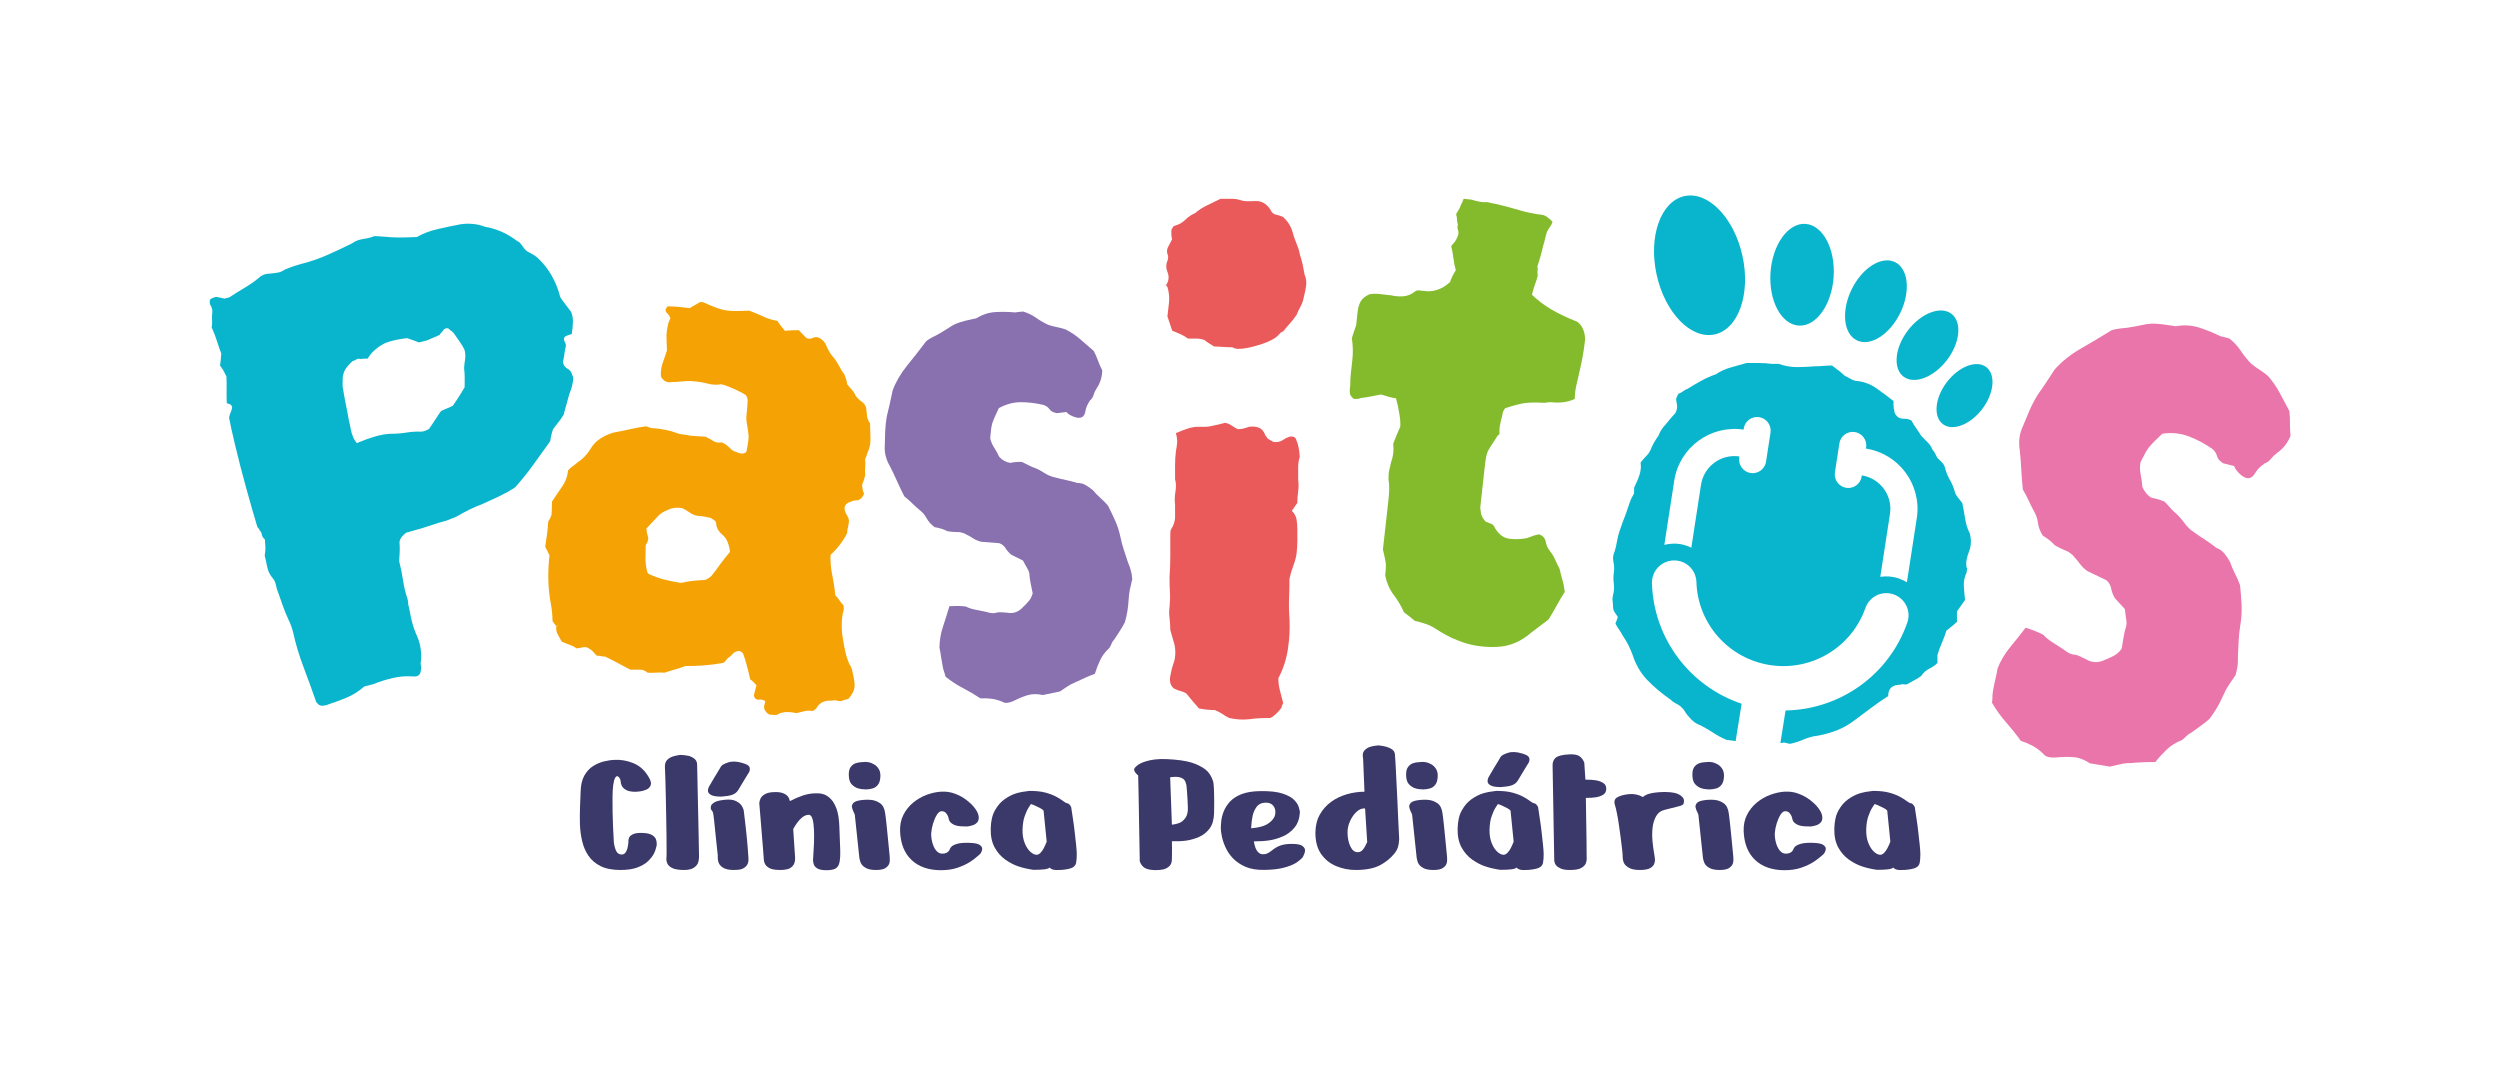
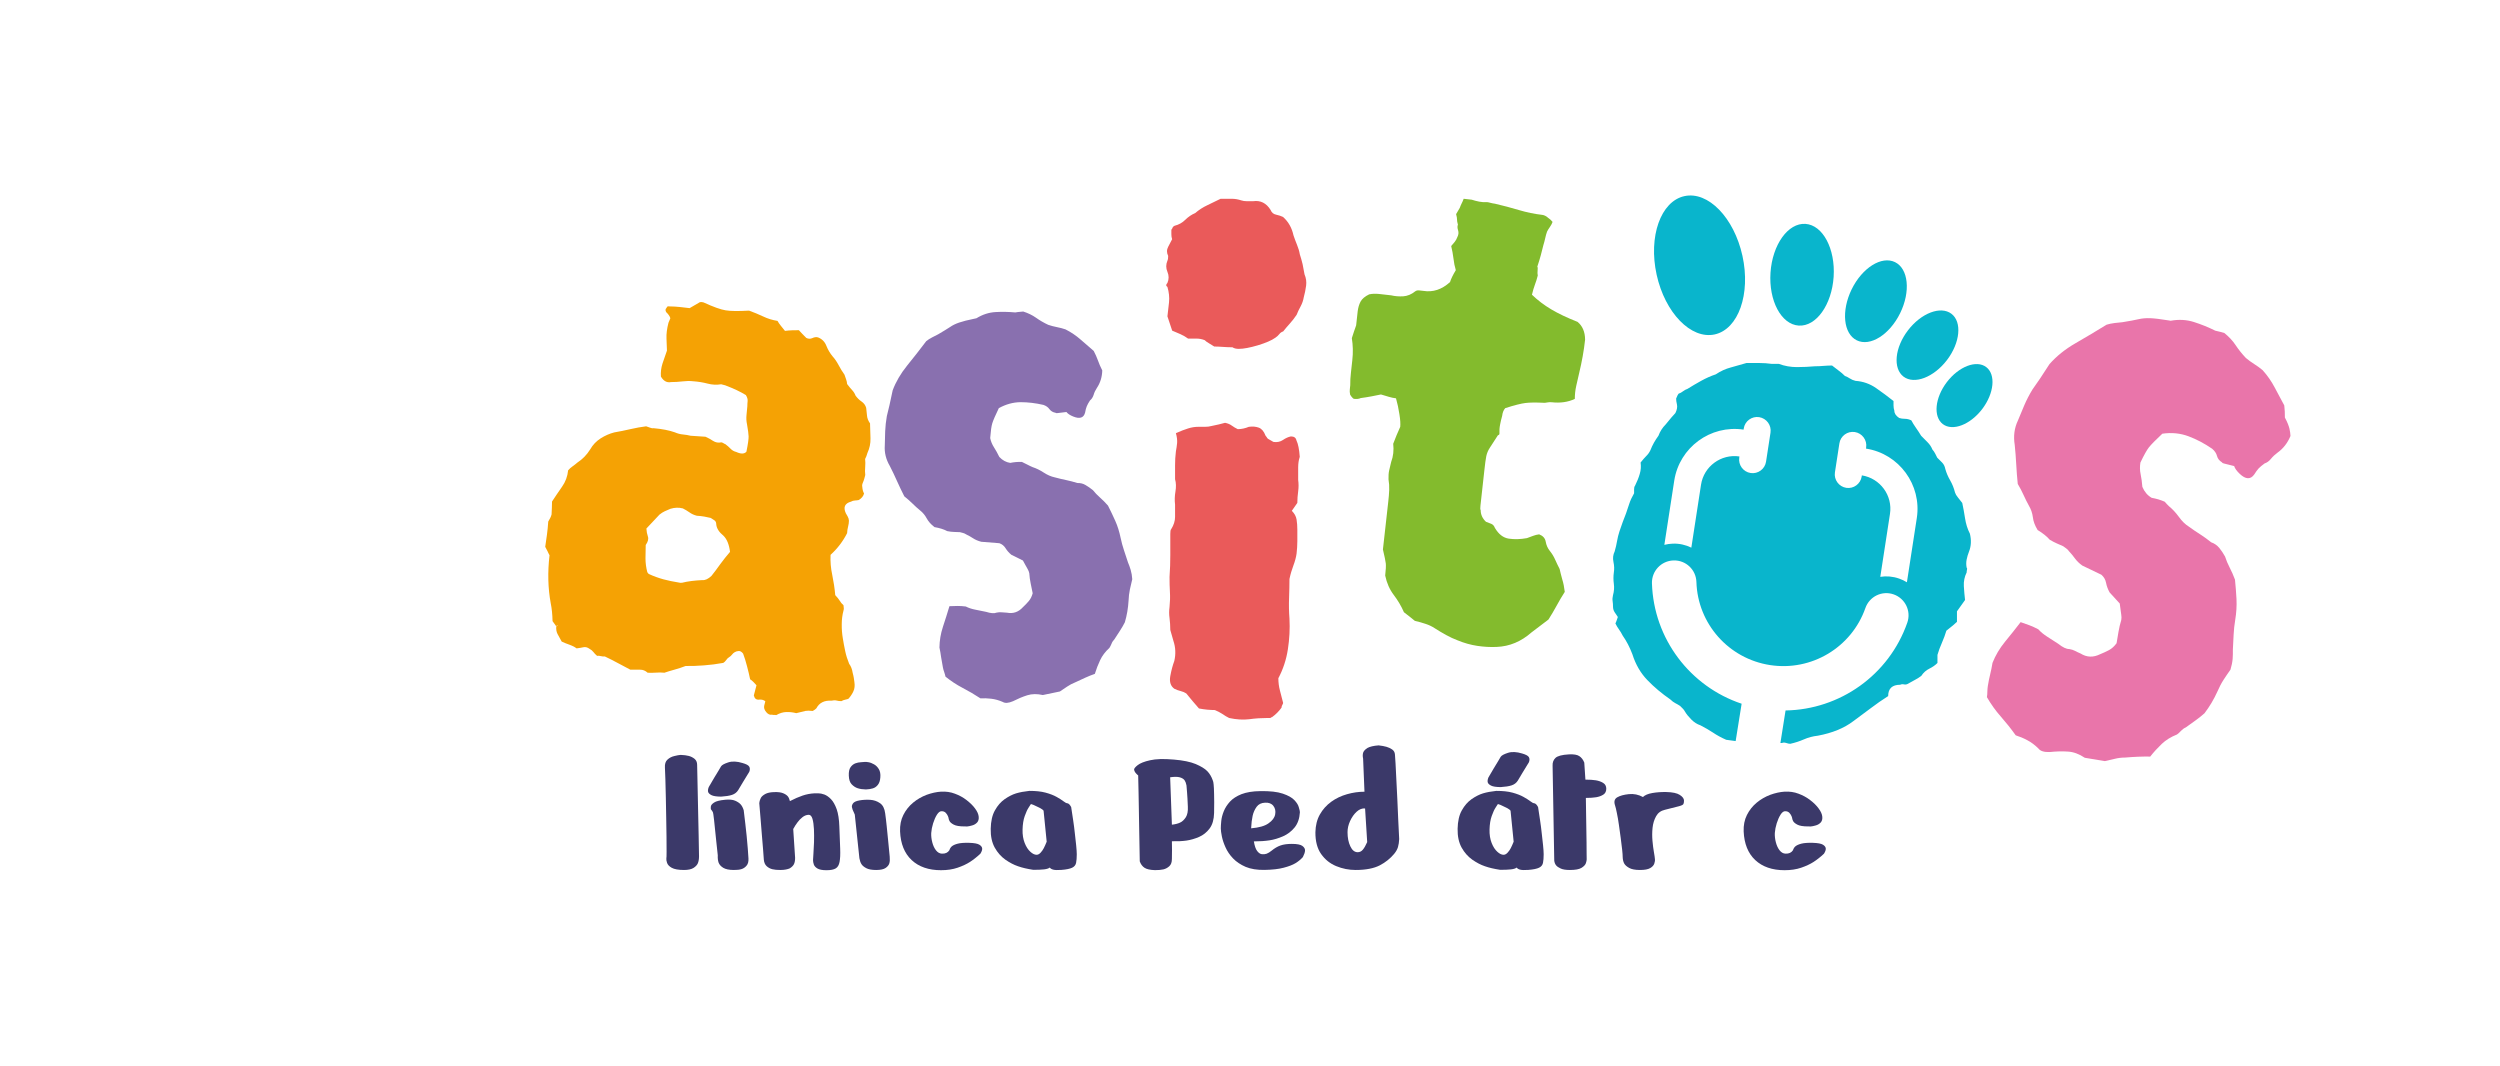
<svg xmlns="http://www.w3.org/2000/svg" id="Capa_1" x="0px" y="0px" viewBox="0 0 330.64 140.93" style="enable-background:new 0 0 330.64 140.93;" xml:space="preserve">
  <style type="text/css">	.st0{opacity:0.5;}	.st1{fill:#E35D3E;}	.st2{fill:#10A998;}	.st3{fill:#E975AA;}	.st4{fill:#E5A83D;}	.st5{fill:#85BBA2;}	.st6{fill:#6CC7EB;}	.st7{fill:#3B3969;}	.st8{fill:#09B5CC;}	.st9{fill:#F5A204;}	.st10{fill:#8970AF;}	.st11{fill:#EA5A5A;}	.st12{fill:#83BB2D;}	.st13{fill:#FFFFFF;}	.st14{opacity:0.4;fill:#09B5CC;}	.st15{clip-path:url(#SVGID_00000037688555172078462830000017455367441475005370_);}	.st16{clip-path:url(#SVGID_00000101802694264363126530000003217518491906986162_);}	.st17{clip-path:url(#SVGID_00000168074592618770543480000001356861268262514599_);}	.st18{clip-path:url(#SVGID_00000036239722713944663490000009048909360571647126_);}	.st19{clip-path:url(#SVGID_00000162314215001199138990000010263844889883280782_);}	.st20{clip-path:url(#SVGID_00000145759754249293571130000001529381617506516668_);}	.st21{clip-path:url(#SVGID_00000107548239861502346590000000415268411163999125_);}	.st22{clip-path:url(#SVGID_00000020358952584054683800000008454337281709769380_);}	.st23{clip-path:url(#SVGID_00000055670623064459940440000005072248449458394025_);}	.st24{clip-path:url(#SVGID_00000107582881451458924700000007102880500343074709_);}	.st25{fill:#F5A203;}	.st26{opacity:0.5;fill:#09B5CC;}	.st27{opacity:0.5;fill:#EA5A5A;}	.st28{opacity:0.5;fill:#83BB2D;}	.st29{opacity:0.5;fill:#CCCCCC;}	.st30{opacity:0.3;}	.st31{clip-path:url(#SVGID_00000058564322001013087210000007260674936834303928_);}	.st32{clip-path:url(#SVGID_00000099630144343635322050000005438469431101657487_);}	.st33{clip-path:url(#SVGID_00000149358594602941378390000011523173943785497777_);}	.st34{clip-path:url(#SVGID_00000109000149040816652860000005950320506370406563_);}	.st35{clip-path:url(#SVGID_00000147911902819450451660000011655431491346195344_);}	.st36{clip-path:url(#SVGID_00000034801163045415500340000012257212583976912831_);}	.st37{clip-path:url(#SVGID_00000181800298722531236940000013226481892506056368_);}	.st38{clip-path:url(#SVGID_00000061459098625703842300000004103041248124728752_);}	.st39{clip-path:url(#SVGID_00000121980431263250021200000014102847033643195567_);}	.st40{clip-path:url(#SVGID_00000015341757453495417850000005174771792294938027_);}	.st41{clip-path:url(#SVGID_00000009550442970972446980000001522047896952376245_);}	.st42{clip-path:url(#SVGID_00000057853938699706744130000004346268283788218002_);}	.st43{clip-path:url(#SVGID_00000006665985521458377480000004824904997820700074_);}	.st44{clip-path:url(#SVGID_00000060715053109524263660000002845814580260272559_);}	.st45{opacity:0.4;clip-path:url(#SVGID_00000008837095106419065890000006581374850599120537_);fill:#09B5CC;}</style>
  <g>
    <g>
-       <path class="st7" d="M86.46,112.94c-0.17,0.32-0.43,0.64-0.77,0.97c-0.35,0.33-0.81,0.6-1.4,0.82c-0.59,0.22-1.33,0.33-2.22,0.33   c-1.08,0-1.96-0.17-2.64-0.51c-0.68-0.34-1.22-0.8-1.61-1.38c-0.39-0.58-0.67-1.23-0.83-1.95c-0.17-0.72-0.27-1.46-0.29-2.24   s-0.02-1.53,0.01-2.26c0.03-0.73,0.06-1.39,0.08-1.98c0.02-0.89,0.18-1.61,0.49-2.16c0.31-0.55,0.7-0.97,1.16-1.26   c0.46-0.29,0.95-0.5,1.45-0.62s0.96-0.19,1.37-0.2c0.83-0.05,1.66,0.09,2.5,0.43c0.84,0.34,1.53,0.96,2.05,1.87   c0.27,0.45,0.35,0.81,0.24,1.07c-0.11,0.26-0.3,0.45-0.58,0.57c-0.28,0.12-0.56,0.19-0.85,0.23c-0.29,0.03-0.47,0.05-0.56,0.05   c-0.54,0-0.95-0.08-1.23-0.23s-0.47-0.33-0.58-0.54c-0.11-0.21-0.16-0.4-0.16-0.57c0-0.13-0.04-0.27-0.11-0.42   c-0.08-0.14-0.17-0.24-0.28-0.29c-0.11-0.05-0.22,0.01-0.33,0.18c-0.11,0.17-0.2,0.5-0.27,0.99c-0.05,0.39-0.08,0.9-0.09,1.53   c-0.01,0.63,0,1.3,0.01,2c0.02,0.7,0.04,1.36,0.06,1.98c0.03,0.62,0.06,1.33,0.11,2.12c0.08,0.51,0.2,0.88,0.34,1.14   c0.14,0.25,0.36,0.39,0.64,0.4c0.22,0.02,0.39-0.05,0.52-0.21c0.13-0.16,0.22-0.35,0.28-0.56c0.06-0.21,0.1-0.48,0.14-0.8   c-0.02-0.27,0.02-0.49,0.1-0.67c0.08-0.18,0.26-0.33,0.53-0.45c0.27-0.13,0.68-0.18,1.24-0.16c0.56,0.02,0.97,0.11,1.24,0.27   c0.27,0.16,0.45,0.35,0.53,0.56c0.08,0.21,0.12,0.48,0.1,0.82C86.76,112.24,86.63,112.62,86.46,112.94z" />
      <path class="st7" d="M90.02,99.84c0.44,0.02,0.8,0.06,1.09,0.14c0.29,0.08,0.54,0.21,0.76,0.39c0.22,0.19,0.33,0.45,0.33,0.78   c0,0.22,0.01,0.67,0.03,1.34c0.02,0.67,0.03,1.47,0.05,2.39c0.02,0.92,0.04,1.86,0.06,2.83c0.03,0.97,0.05,1.88,0.06,2.72   c0.02,0.84,0.03,1.79,0.05,2.83c0,0.35-0.05,0.65-0.15,0.9c-0.1,0.24-0.3,0.45-0.58,0.63c-0.29,0.18-0.71,0.27-1.26,0.27   c-0.74,0-1.28-0.1-1.62-0.29c-0.34-0.19-0.54-0.41-0.62-0.66c-0.08-0.24-0.11-0.43-0.09-0.57c0.02-0.07,0.03-0.36,0.03-0.88   c0-0.52,0-1.18-0.01-1.97c-0.01-0.79-0.02-1.64-0.04-2.55c-0.02-0.91-0.03-1.81-0.05-2.69c-0.02-0.88-0.04-1.68-0.06-2.38   c-0.03-0.7-0.05-1.22-0.06-1.55c-0.03-0.47,0.08-0.83,0.34-1.06c0.26-0.24,0.56-0.39,0.91-0.47C89.52,99.9,89.8,99.86,90.02,99.84   z" />
      <path class="st7" d="M94.09,105.16c-0.25-0.13-0.4-0.27-0.44-0.44c-0.04-0.17-0.01-0.38,0.09-0.63c0.29-0.49,0.53-0.9,0.72-1.23   c0.19-0.33,0.38-0.64,0.56-0.92c0.18-0.29,0.29-0.48,0.34-0.58c0.12-0.19,0.44-0.36,0.96-0.53c0.52-0.17,1.15-0.14,1.87,0.08   c0.49,0.14,0.79,0.29,0.9,0.48c0.11,0.19,0.11,0.41,0.01,0.68c-0.34,0.56-0.62,1.02-0.85,1.39c-0.23,0.37-0.43,0.72-0.62,1.04   c-0.19,0.3-0.46,0.51-0.82,0.63c-0.36,0.12-0.85,0.19-1.45,0.23C94.76,105.35,94.34,105.29,94.09,105.16z M95.65,114.77   c-0.31-0.19-0.51-0.42-0.61-0.68c-0.09-0.26-0.13-0.59-0.11-0.97c-0.07-0.67-0.13-1.26-0.19-1.77c-0.06-0.51-0.11-1.02-0.16-1.54   c-0.05-0.52-0.1-0.98-0.14-1.36c-0.04-0.39-0.07-0.62-0.09-0.71c-0.02-0.22-0.07-0.37-0.15-0.47c-0.08-0.09-0.14-0.17-0.18-0.24   c-0.02-0.05-0.02-0.16-0.01-0.34c0.01-0.18,0.15-0.36,0.42-0.54c0.27-0.19,0.77-0.31,1.49-0.38c0.56-0.05,0.99-0.01,1.31,0.13   c0.32,0.14,0.56,0.3,0.73,0.49c0.17,0.19,0.3,0.45,0.4,0.77c0.08,0.66,0.16,1.24,0.21,1.76c0.06,0.51,0.12,1.06,0.18,1.64   c0.06,0.58,0.11,1.14,0.15,1.68c0.04,0.54,0.07,0.98,0.09,1.31c0.02,0.42-0.07,0.74-0.27,0.96c-0.19,0.22-0.42,0.37-0.67,0.44   c-0.25,0.08-0.58,0.11-0.99,0.11C96.43,115.06,95.96,114.96,95.65,114.77z" />
      <path class="st7" d="M103.22,115.06c-0.44,0-0.8-0.03-1.07-0.1c-0.28-0.07-0.53-0.2-0.75-0.4c-0.22-0.2-0.35-0.5-0.38-0.88   c-0.02-0.32-0.05-0.77-0.1-1.36c-0.05-0.59-0.11-1.23-0.16-1.93c-0.06-0.7-0.11-1.37-0.16-2c-0.05-0.63-0.11-1.35-0.18-2.16   c0.03-0.29,0.11-0.52,0.21-0.71c0.11-0.19,0.3-0.35,0.58-0.51c0.28-0.15,0.67-0.24,1.18-0.25c0.51-0.02,0.9,0.03,1.19,0.15   c0.29,0.12,0.49,0.26,0.62,0.42c0.13,0.16,0.21,0.37,0.27,0.62c0.62-0.32,1.18-0.56,1.68-0.73c0.5-0.17,1.02-0.27,1.58-0.3   c0.08,0,0.25,0,0.49,0c0.24,0,0.51,0.05,0.81,0.16c0.29,0.11,0.59,0.32,0.88,0.62c0.29,0.3,0.54,0.75,0.75,1.33   c0.2,0.58,0.32,1.34,0.35,2.29c0.05,1.18,0.09,2.15,0.11,2.91c0.03,0.76,0,1.34-0.08,1.76c-0.08,0.41-0.24,0.7-0.51,0.86   c-0.26,0.16-0.67,0.24-1.23,0.24c-0.54,0-0.94-0.08-1.19-0.23c-0.25-0.15-0.41-0.33-0.48-0.54c-0.07-0.21-0.1-0.4-0.1-0.57   c0-0.1,0.02-0.38,0.05-0.82c0.03-0.45,0.06-0.96,0.08-1.54c0.02-0.58,0.01-1.15-0.01-1.72c-0.03-0.56-0.09-1.03-0.2-1.39   c-0.11-0.36-0.28-0.53-0.52-0.52c-0.29,0.02-0.55,0.12-0.8,0.32c-0.24,0.19-0.46,0.41-0.64,0.66c-0.19,0.24-0.38,0.54-0.58,0.9   l0.25,3.82c0,0.34-0.05,0.61-0.15,0.82c-0.1,0.21-0.29,0.4-0.57,0.57C104.16,114.97,103.75,115.06,103.22,115.06z" />
      <path class="st7" d="M113.44,104.25c-0.29-0.09-0.56-0.27-0.8-0.52c-0.24-0.25-0.36-0.63-0.38-1.14   c-0.02-0.51,0.06-0.88,0.23-1.12c0.17-0.24,0.38-0.41,0.63-0.51c0.25-0.09,0.5-0.14,0.73-0.15c0.24-0.01,0.4-0.02,0.51-0.04   c0.1-0.02,0.27,0,0.51,0.04c0.24,0.04,0.48,0.14,0.73,0.28c0.25,0.14,0.46,0.35,0.63,0.63c0.17,0.28,0.24,0.64,0.2,1.1   c-0.03,0.44-0.15,0.77-0.34,1c-0.19,0.23-0.41,0.38-0.66,0.45c-0.24,0.08-0.54,0.12-0.9,0.14   C114.1,104.4,113.74,104.35,113.44,104.25z M113.05,107.73c-0.15-0.35-0.24-0.56-0.28-0.63c-0.02-0.05-0.05-0.16-0.09-0.32   c-0.04-0.16,0-0.33,0.13-0.52c0.13-0.19,0.41-0.32,0.85-0.4c0.45-0.08,0.93-0.11,1.42-0.08c0.49,0.03,0.92,0.18,1.3,0.44   c0.38,0.26,0.61,0.71,0.69,1.35c0.07,0.47,0.13,1.03,0.2,1.68c0.07,0.65,0.13,1.28,0.19,1.9c0.06,0.62,0.13,1.34,0.21,2.16   c0.03,0.35,0.02,0.64-0.05,0.87c-0.07,0.23-0.23,0.43-0.49,0.61c-0.26,0.18-0.68,0.27-1.25,0.27c-0.57,0-1.01-0.08-1.31-0.24   c-0.3-0.16-0.52-0.34-0.64-0.54c-0.13-0.2-0.21-0.46-0.27-0.78L113.05,107.73z" />
      <path class="st7" d="M127.56,109.3c-0.66,0-1.13-0.08-1.43-0.24c-0.3-0.16-0.48-0.32-0.56-0.49c-0.08-0.17-0.11-0.28-0.11-0.33   c0-0.05-0.03-0.15-0.09-0.3c-0.06-0.15-0.16-0.3-0.29-0.44c-0.14-0.14-0.31-0.21-0.53-0.21c-0.22-0.02-0.43,0.14-0.63,0.45   c-0.2,0.32-0.37,0.7-0.51,1.15c-0.14,0.45-0.22,0.87-0.25,1.28c-0.02,0.4,0.03,0.82,0.14,1.24c0.11,0.42,0.27,0.77,0.49,1.05   c0.22,0.28,0.48,0.43,0.78,0.44c0.46,0.02,0.78-0.13,0.99-0.45c0.07-0.22,0.18-0.4,0.34-0.53c0.16-0.13,0.42-0.25,0.77-0.34   c0.35-0.09,0.86-0.13,1.52-0.11c0.66,0.02,1.1,0.1,1.34,0.25c0.24,0.15,0.36,0.32,0.37,0.51c0.01,0.19-0.07,0.41-0.24,0.68   c-0.47,0.44-0.93,0.8-1.38,1.09c-0.45,0.29-0.99,0.54-1.63,0.76c-0.64,0.22-1.37,0.33-2.2,0.33c-1.63,0-2.93-0.45-3.88-1.34   c-0.95-0.89-1.46-2.16-1.53-3.79c-0.03-0.81,0.11-1.53,0.43-2.17c0.32-0.64,0.75-1.18,1.29-1.63c0.54-0.45,1.14-0.79,1.79-1.04   c0.66-0.24,1.3-0.38,1.92-0.42c0.64-0.03,1.25,0.05,1.82,0.27c0.57,0.21,1.09,0.49,1.55,0.85s0.84,0.72,1.12,1.11   c0.29,0.39,0.45,0.75,0.48,1.09c0.03,0.32-0.04,0.57-0.21,0.76c-0.18,0.19-0.4,0.32-0.66,0.39c-0.26,0.08-0.49,0.12-0.69,0.14   C127.68,109.29,127.57,109.3,127.56,109.3z" />
      <path class="st7" d="M138.28,104.83c0.59,0.16,1.08,0.35,1.47,0.57c0.39,0.22,0.69,0.41,0.91,0.58c0.22,0.17,0.38,0.25,0.48,0.25   c0.19,0.02,0.36,0.19,0.53,0.51c0.1,0.67,0.19,1.27,0.27,1.79c0.08,0.52,0.15,1.07,0.21,1.64c0.07,0.57,0.13,1.11,0.18,1.62   c0.05,0.51,0.08,0.9,0.08,1.19c0,0.47-0.03,0.85-0.09,1.14c-0.06,0.29-0.23,0.5-0.52,0.64c-0.29,0.14-0.76,0.24-1.42,0.29   c-0.49,0.03-0.84,0.03-1.06-0.03c-0.22-0.05-0.38-0.14-0.48-0.28c-0.15,0.12-0.4,0.2-0.75,0.24c-0.35,0.04-0.82,0.06-1.43,0.06   c-0.78-0.12-1.45-0.27-2.01-0.47c-0.57-0.19-1.13-0.49-1.69-0.88c-0.56-0.4-1.03-0.93-1.4-1.59c-0.37-0.67-0.55-1.5-0.53-2.49   c0.02-0.99,0.2-1.81,0.56-2.44c0.35-0.63,0.78-1.12,1.29-1.48c0.51-0.35,1.01-0.61,1.5-0.76c0.5-0.15,1.08-0.26,1.76-0.33   C136.97,104.6,137.69,104.67,138.28,104.83z M138.02,107.22c-0.08-0.12-0.27-0.25-0.54-0.39c-0.28-0.14-0.54-0.27-0.78-0.37   c-0.24-0.1-0.37-0.13-0.37-0.1c0,0.02-0.09,0.16-0.27,0.42c-0.18,0.26-0.35,0.64-0.53,1.14c-0.18,0.5-0.27,1.09-0.29,1.78   c-0.02,0.69,0.08,1.29,0.28,1.79c0.2,0.51,0.45,0.89,0.75,1.16c0.29,0.27,0.57,0.4,0.82,0.4c0.19,0,0.36-0.09,0.53-0.27   c0.17-0.18,0.31-0.38,0.43-0.61c0.12-0.23,0.24-0.51,0.38-0.85L138.02,107.22z" />
      <path class="st7" d="M151.37,114.77c-0.29-0.19-0.5-0.48-0.63-0.85c-0.02-0.83-0.03-1.58-0.04-2.25s-0.02-1.42-0.04-2.22   c-0.02-0.81-0.03-1.62-0.04-2.43c-0.01-0.81-0.02-1.55-0.04-2.22c-0.02-0.67-0.03-1.42-0.05-2.25c-0.02,0-0.11-0.08-0.27-0.25   c-0.16-0.17-0.25-0.35-0.27-0.53c0-0.13,0.16-0.33,0.48-0.58c0.32-0.25,0.86-0.47,1.63-0.64c0.77-0.18,1.82-0.21,3.17-0.09   c1.21,0.1,2.17,0.3,2.87,0.59c0.7,0.3,1.21,0.61,1.53,0.94c0.32,0.33,0.56,0.74,0.73,1.23c0.05,0.1,0.09,0.28,0.11,0.54   c0.03,0.26,0.05,0.69,0.06,1.28c0.02,0.59,0.02,1.42,0,2.48c-0.02,0.86-0.21,1.54-0.59,2.05c-0.38,0.51-0.85,0.88-1.4,1.12   c-0.56,0.24-1.11,0.4-1.66,0.48c-0.55,0.08-1.19,0.11-1.93,0.09c0.02,0.72,0.02,1.51,0,2.35c0,0.42-0.11,0.74-0.34,0.95   c-0.23,0.21-0.49,0.35-0.78,0.42c-0.29,0.07-0.67,0.1-1.12,0.1C152.12,115.06,151.66,114.96,151.37,114.77z M154.76,102.8   l0.23,6.27c0.44-0.05,0.8-0.14,1.09-0.28c0.29-0.13,0.53-0.37,0.75-0.7c0.21-0.33,0.3-0.8,0.27-1.4c-0.03-0.81-0.07-1.42-0.1-1.82   c-0.03-0.4-0.06-0.73-0.08-0.99c-0.05-0.29-0.14-0.51-0.25-0.68c-0.12-0.17-0.32-0.3-0.62-0.39   C155.74,102.72,155.31,102.72,154.76,102.8z" />
      <path class="st7" d="M171.92,107.42c-0.05,0.84-0.29,1.52-0.71,2.03c-0.42,0.51-0.93,0.9-1.53,1.16c-0.6,0.26-1.19,0.44-1.78,0.53   c-0.59,0.09-1.28,0.14-2.07,0.14c0.1,0.59,0.24,1.01,0.43,1.26c0.19,0.25,0.39,0.4,0.62,0.43c0.23,0.03,0.44,0.01,0.64-0.06   c0.2-0.08,0.43-0.21,0.68-0.42c0.37-0.3,0.75-0.53,1.15-0.67c0.4-0.14,0.9-0.21,1.5-0.21c0.69,0,1.16,0.09,1.4,0.27   c0.24,0.18,0.36,0.38,0.35,0.61c-0.01,0.23-0.11,0.52-0.29,0.87c-0.29,0.32-0.62,0.59-0.99,0.81c-0.37,0.22-0.88,0.42-1.54,0.59   c-0.66,0.18-1.5,0.27-2.53,0.29c-0.99,0.02-1.83-0.12-2.5-0.4c-0.67-0.29-1.23-0.66-1.67-1.12c-0.44-0.46-0.77-0.95-1-1.47   c-0.23-0.51-0.39-0.99-0.48-1.44c-0.09-0.45-0.14-0.8-0.14-1.05c0-0.25,0.02-0.58,0.06-0.99c0.04-0.4,0.15-0.83,0.33-1.28   c0.18-0.45,0.45-0.87,0.82-1.28c0.37-0.4,0.88-0.73,1.53-0.99c0.65-0.25,1.48-0.39,2.49-0.4c1.26-0.02,2.25,0.09,2.96,0.33   c0.71,0.24,1.22,0.52,1.54,0.86c0.32,0.34,0.52,0.66,0.59,0.96C171.88,107.1,171.92,107.31,171.92,107.42z M167.77,108.89   c0.51-0.35,0.8-0.75,0.88-1.19c0.08-0.44,0-0.81-0.24-1.12c-0.24-0.31-0.61-0.45-1.1-0.42c-0.49,0.02-0.86,0.2-1.11,0.54   c-0.25,0.35-0.43,0.74-0.53,1.19c-0.1,0.45-0.17,1-0.2,1.66C166.5,109.46,167.27,109.25,167.77,108.89z" />
      <path class="st7" d="M182.33,98.58c0.42,0.05,0.77,0.11,1.04,0.19c0.27,0.08,0.52,0.19,0.75,0.35c0.23,0.16,0.35,0.38,0.37,0.67   c0.02,0.19,0.04,0.59,0.08,1.2c0.03,0.62,0.07,1.34,0.11,2.19c0.04,0.84,0.08,1.71,0.13,2.62c0.04,0.9,0.08,1.74,0.11,2.53   c0.03,0.78,0.08,1.66,0.13,2.64c-0.02,0.4-0.07,0.76-0.16,1.06c-0.09,0.3-0.26,0.6-0.49,0.88c-0.51,0.62-1.15,1.14-1.92,1.54   c-0.78,0.4-1.84,0.61-3.19,0.61c-0.89,0-1.75-0.17-2.57-0.51c-0.82-0.34-1.48-0.87-2-1.61c-0.51-0.73-0.76-1.69-0.75-2.87   c0.02-0.89,0.21-1.68,0.59-2.35c0.38-0.67,0.88-1.23,1.5-1.68c0.62-0.45,1.32-0.78,2.09-1c0.77-0.22,1.54-0.33,2.31-0.33   l-0.18-4.37c-0.07-0.32-0.06-0.59,0.01-0.81c0.08-0.22,0.27-0.42,0.57-0.61C181.17,98.75,181.66,98.63,182.33,98.58z    M180.54,106.92c-0.39-0.03-0.76,0.11-1.11,0.43c-0.35,0.32-0.64,0.73-0.87,1.23c-0.23,0.5-0.34,0.99-0.34,1.48   c0,0.72,0.12,1.35,0.37,1.87c0.24,0.52,0.57,0.78,0.97,0.78c0.27,0,0.5-0.11,0.68-0.33c0.19-0.22,0.38-0.56,0.58-1.01   L180.54,106.92z" />
-       <path class="st7" d="M187.15,104.25c-0.29-0.09-0.56-0.27-0.8-0.52c-0.24-0.25-0.36-0.63-0.38-1.14   c-0.02-0.51,0.06-0.88,0.23-1.12c0.17-0.24,0.38-0.41,0.63-0.51c0.25-0.09,0.5-0.14,0.73-0.15c0.24-0.01,0.4-0.02,0.51-0.04   c0.1-0.02,0.27,0,0.51,0.04c0.24,0.04,0.48,0.14,0.73,0.28c0.25,0.14,0.46,0.35,0.63,0.63c0.17,0.28,0.24,0.64,0.2,1.1   c-0.03,0.44-0.15,0.77-0.34,1c-0.19,0.23-0.41,0.38-0.66,0.45c-0.24,0.08-0.54,0.12-0.9,0.14   C187.81,104.4,187.44,104.35,187.15,104.25z M186.76,107.73c-0.15-0.35-0.24-0.56-0.28-0.63c-0.02-0.05-0.05-0.16-0.09-0.32   c-0.04-0.16,0-0.33,0.13-0.52c0.13-0.19,0.41-0.32,0.85-0.4c0.45-0.08,0.93-0.11,1.42-0.08c0.49,0.03,0.92,0.18,1.3,0.44   c0.38,0.26,0.61,0.71,0.69,1.35c0.07,0.47,0.13,1.03,0.2,1.68c0.07,0.65,0.13,1.28,0.19,1.9c0.06,0.62,0.13,1.34,0.21,2.16   c0.03,0.35,0.02,0.64-0.05,0.87c-0.07,0.23-0.23,0.43-0.49,0.61c-0.26,0.18-0.68,0.27-1.25,0.27s-1.01-0.08-1.31-0.24   c-0.3-0.16-0.52-0.34-0.64-0.54c-0.13-0.2-0.21-0.46-0.27-0.78L186.76,107.73z" />
      <path class="st7" d="M200.03,104.83c0.59,0.16,1.08,0.35,1.47,0.57c0.39,0.22,0.69,0.41,0.91,0.58c0.22,0.17,0.38,0.25,0.48,0.25   c0.19,0.02,0.36,0.19,0.53,0.51c0.1,0.67,0.19,1.27,0.27,1.79c0.08,0.52,0.15,1.07,0.21,1.64c0.07,0.57,0.13,1.11,0.18,1.62   c0.05,0.51,0.08,0.9,0.08,1.19c0,0.47-0.03,0.85-0.09,1.14c-0.06,0.29-0.23,0.5-0.52,0.64c-0.29,0.14-0.76,0.24-1.42,0.29   c-0.49,0.03-0.84,0.03-1.06-0.03c-0.22-0.05-0.38-0.14-0.48-0.28c-0.15,0.12-0.4,0.2-0.75,0.24c-0.35,0.04-0.82,0.06-1.43,0.06   c-0.78-0.12-1.45-0.27-2.01-0.47c-0.57-0.19-1.13-0.49-1.69-0.88c-0.56-0.4-1.03-0.93-1.4-1.59c-0.37-0.67-0.55-1.5-0.53-2.49   c0.02-0.99,0.2-1.81,0.56-2.44c0.35-0.63,0.78-1.12,1.29-1.48c0.51-0.35,1.01-0.61,1.5-0.76c0.5-0.15,1.08-0.26,1.76-0.33   C198.72,104.6,199.44,104.67,200.03,104.83z M197.2,103.9c-0.25-0.13-0.4-0.27-0.44-0.44c-0.04-0.17-0.01-0.38,0.09-0.63   c0.29-0.49,0.53-0.9,0.72-1.23c0.19-0.33,0.38-0.64,0.56-0.92c0.18-0.29,0.29-0.48,0.34-0.58c0.12-0.19,0.44-0.36,0.96-0.53   c0.52-0.17,1.15-0.14,1.87,0.08c0.49,0.14,0.79,0.3,0.9,0.48c0.11,0.19,0.11,0.41,0.01,0.68c-0.34,0.56-0.62,1.02-0.85,1.39   c-0.23,0.37-0.43,0.72-0.62,1.04c-0.19,0.3-0.46,0.51-0.82,0.63c-0.36,0.12-0.85,0.19-1.45,0.23   C197.87,104.09,197.45,104.03,197.2,103.9z M199.78,107.22c-0.08-0.12-0.27-0.25-0.54-0.39c-0.28-0.14-0.54-0.27-0.78-0.37   c-0.24-0.1-0.37-0.13-0.37-0.1c0,0.02-0.09,0.16-0.27,0.42c-0.18,0.26-0.35,0.64-0.53,1.14c-0.18,0.5-0.27,1.09-0.29,1.78   c-0.02,0.69,0.08,1.29,0.28,1.79c0.2,0.51,0.45,0.89,0.75,1.16c0.29,0.27,0.57,0.4,0.82,0.4c0.19,0,0.36-0.09,0.53-0.27   c0.17-0.18,0.31-0.38,0.43-0.61c0.12-0.23,0.24-0.51,0.38-0.85L199.78,107.22z" />
      <path class="st7" d="M205.34,101.26c-0.02-0.42,0.11-0.76,0.38-1.02s0.87-0.42,1.79-0.47c0.62-0.03,1.08,0.04,1.36,0.23   c0.29,0.19,0.51,0.47,0.66,0.86l0.15,2.25c0.56,0,1.01,0.03,1.38,0.09c0.36,0.06,0.68,0.17,0.96,0.34   c0.28,0.17,0.42,0.43,0.42,0.78c0,0.35-0.14,0.62-0.4,0.78c-0.27,0.17-0.58,0.28-0.94,0.34c-0.35,0.06-0.81,0.09-1.36,0.09   c0.02,0.76,0.03,1.44,0.03,2.03c0,0.6,0.01,1.23,0.03,1.91c0.02,0.67,0.03,1.32,0.03,1.93c0,0.62,0,1.13,0.01,1.54   c0.01,0.41,0.01,0.65,0.01,0.72c0,0.12-0.04,0.29-0.11,0.51c-0.08,0.22-0.27,0.42-0.58,0.61c-0.31,0.19-0.82,0.28-1.53,0.28   c-0.52,0-0.93-0.06-1.21-0.19c-0.29-0.13-0.49-0.27-0.62-0.43c-0.13-0.16-0.21-0.37-0.24-0.62L205.34,101.26z" />
      <path class="st7" d="M214.54,112.38c-0.05-0.45-0.11-0.97-0.19-1.55c-0.08-0.58-0.16-1.16-0.24-1.74   c-0.08-0.58-0.17-1.1-0.27-1.57c-0.09-0.46-0.17-0.8-0.24-1c-0.17-0.51-0.07-0.86,0.29-1.07c0.36-0.21,0.87-0.35,1.53-0.42   c0.66-0.07,1.28,0.06,1.87,0.38c0.25-0.25,0.67-0.43,1.25-0.53s1.19-0.14,1.83-0.13c0.83,0.02,1.42,0.14,1.79,0.38   c0.37,0.24,0.56,0.49,0.56,0.76c0,0.2-0.03,0.35-0.08,0.45c-0.05,0.1-0.25,0.2-0.59,0.29c-0.35,0.09-0.96,0.25-1.86,0.47   c-0.52,0.12-0.91,0.4-1.16,0.85c-0.25,0.45-0.41,0.96-0.47,1.54c-0.06,0.58-0.06,1.15-0.01,1.72c0.05,0.56,0.11,1.04,0.18,1.42   c0.07,0.38,0.1,0.59,0.1,0.62c0,0.03,0.01,0.15,0.04,0.34c0.03,0.19,0,0.4-0.08,0.63c-0.08,0.23-0.26,0.43-0.54,0.59   c-0.29,0.17-0.74,0.25-1.36,0.25c-0.62,0-1.1-0.09-1.42-0.27c-0.32-0.18-0.54-0.37-0.66-0.59c-0.12-0.22-0.19-0.51-0.2-0.86   C214.61,113.15,214.59,112.83,214.54,112.38z" />
-       <path class="st7" d="M225.01,104.25c-0.29-0.09-0.56-0.27-0.8-0.52c-0.24-0.25-0.36-0.63-0.38-1.14   c-0.02-0.51,0.06-0.88,0.23-1.12c0.17-0.24,0.38-0.41,0.63-0.51c0.25-0.09,0.5-0.14,0.73-0.15c0.24-0.01,0.4-0.02,0.51-0.04   c0.1-0.02,0.27,0,0.51,0.04c0.24,0.04,0.48,0.14,0.73,0.28c0.25,0.14,0.46,0.35,0.63,0.63c0.17,0.28,0.24,0.64,0.2,1.1   c-0.03,0.44-0.15,0.77-0.34,1c-0.19,0.23-0.41,0.38-0.66,0.45c-0.24,0.08-0.54,0.12-0.9,0.14   C225.68,104.4,225.31,104.35,225.01,104.25z M224.62,107.73c-0.15-0.35-0.24-0.56-0.28-0.63c-0.02-0.05-0.05-0.16-0.09-0.32   c-0.04-0.16,0-0.33,0.13-0.52c0.13-0.19,0.41-0.32,0.85-0.4c0.45-0.08,0.93-0.11,1.42-0.08c0.49,0.03,0.92,0.18,1.3,0.44   c0.38,0.26,0.61,0.71,0.69,1.35c0.07,0.47,0.13,1.03,0.2,1.68c0.07,0.65,0.13,1.28,0.19,1.9c0.06,0.62,0.13,1.34,0.21,2.16   c0.03,0.35,0.02,0.64-0.05,0.87c-0.07,0.23-0.23,0.43-0.49,0.61c-0.26,0.18-0.68,0.27-1.25,0.27s-1.01-0.08-1.31-0.24   c-0.3-0.16-0.52-0.34-0.64-0.54c-0.13-0.2-0.21-0.46-0.27-0.78L224.62,107.73z" />
      <path class="st7" d="M239.13,109.3c-0.66,0-1.13-0.08-1.43-0.24c-0.3-0.16-0.48-0.32-0.56-0.49c-0.08-0.17-0.11-0.28-0.11-0.33   c0-0.05-0.03-0.15-0.09-0.3c-0.06-0.15-0.16-0.3-0.29-0.44c-0.14-0.14-0.31-0.21-0.53-0.21c-0.22-0.02-0.43,0.14-0.63,0.45   c-0.2,0.32-0.37,0.7-0.51,1.15c-0.14,0.45-0.22,0.87-0.25,1.28c-0.02,0.4,0.03,0.82,0.14,1.24c0.11,0.42,0.27,0.77,0.49,1.05   c0.22,0.28,0.48,0.43,0.78,0.44c0.46,0.02,0.78-0.13,0.99-0.45c0.07-0.22,0.18-0.4,0.34-0.53c0.16-0.13,0.42-0.25,0.77-0.34   c0.35-0.09,0.86-0.13,1.52-0.11c0.66,0.02,1.1,0.1,1.34,0.25c0.24,0.15,0.36,0.32,0.37,0.51c0.01,0.19-0.07,0.41-0.24,0.68   c-0.47,0.44-0.93,0.8-1.38,1.09c-0.45,0.29-0.99,0.54-1.63,0.76c-0.64,0.22-1.37,0.33-2.2,0.33c-1.63,0-2.93-0.45-3.88-1.34   c-0.95-0.89-1.46-2.16-1.53-3.79c-0.03-0.81,0.11-1.53,0.43-2.17c0.32-0.64,0.75-1.18,1.29-1.63c0.54-0.45,1.14-0.79,1.79-1.04   c0.66-0.24,1.3-0.38,1.92-0.42c0.64-0.03,1.25,0.05,1.82,0.27c0.57,0.21,1.09,0.49,1.55,0.85c0.46,0.35,0.84,0.72,1.12,1.11   c0.29,0.39,0.45,0.75,0.48,1.09c0.03,0.32-0.04,0.57-0.21,0.76c-0.18,0.19-0.4,0.32-0.66,0.39c-0.26,0.08-0.49,0.12-0.69,0.14   C239.26,109.29,239.15,109.3,239.13,109.3z" />
-       <path class="st7" d="M249.85,104.83c0.59,0.16,1.08,0.35,1.47,0.57c0.39,0.22,0.69,0.41,0.91,0.58c0.22,0.17,0.38,0.25,0.48,0.25   c0.19,0.02,0.36,0.19,0.53,0.51c0.1,0.67,0.19,1.27,0.27,1.79c0.08,0.52,0.15,1.07,0.21,1.64c0.07,0.57,0.13,1.11,0.18,1.62   c0.05,0.51,0.08,0.9,0.08,1.19c0,0.47-0.03,0.85-0.09,1.14c-0.06,0.29-0.23,0.5-0.52,0.64c-0.29,0.14-0.76,0.24-1.42,0.29   c-0.49,0.03-0.84,0.03-1.06-0.03c-0.22-0.05-0.38-0.14-0.48-0.28c-0.15,0.12-0.4,0.2-0.75,0.24c-0.35,0.04-0.82,0.06-1.43,0.06   c-0.78-0.12-1.45-0.27-2.01-0.47c-0.57-0.19-1.13-0.49-1.69-0.88c-0.56-0.4-1.03-0.93-1.4-1.59c-0.37-0.67-0.55-1.5-0.53-2.49   c0.02-0.99,0.2-1.81,0.56-2.44c0.35-0.63,0.78-1.12,1.29-1.48c0.51-0.35,1.01-0.61,1.5-0.76c0.5-0.15,1.08-0.26,1.76-0.33   C248.54,104.6,249.26,104.67,249.85,104.83z M249.6,107.22c-0.08-0.12-0.27-0.25-0.54-0.39c-0.28-0.14-0.54-0.27-0.78-0.37   c-0.24-0.1-0.37-0.13-0.37-0.1c0,0.02-0.09,0.16-0.27,0.42c-0.18,0.26-0.35,0.64-0.53,1.14c-0.18,0.5-0.27,1.09-0.29,1.78   c-0.02,0.69,0.08,1.29,0.28,1.79c0.2,0.51,0.45,0.89,0.75,1.16c0.29,0.27,0.57,0.4,0.82,0.4c0.19,0,0.36-0.09,0.53-0.27   c0.17-0.18,0.31-0.38,0.43-0.61c0.12-0.23,0.24-0.51,0.38-0.85L249.6,107.22z" />
    </g>
-     <path class="st8" d="M75.54,41.26c0.19,0.48,0.26,0.96,0.23,1.46c-0.03,0.5-0.08,0.99-0.15,1.46c-0.36,0.09-0.65,0.2-0.87,0.32  c-0.21,0.19-0.23,0.42-0.06,0.7c0.17,0.28,0.2,0.57,0.08,0.86c-0.06,0.28-0.1,0.58-0.15,0.92c-0.04,0.34-0.1,0.61-0.17,0.83  c0.05,0.45,0.24,0.75,0.58,0.93c0.33,0.18,0.55,0.45,0.64,0.82c0.12,0.23,0.17,0.46,0.13,0.7c-0.03,0.24-0.08,0.5-0.14,0.77  c-0.06,0.28-0.14,0.52-0.24,0.75c-0.1,0.22-0.18,0.47-0.24,0.75c-0.1,0.35-0.21,0.74-0.32,1.16c-0.12,0.42-0.22,0.81-0.32,1.16  c-0.18,0.31-0.4,0.63-0.66,0.96c-0.27,0.33-0.52,0.66-0.75,0.98c-0.07,0.22-0.14,0.45-0.2,0.69c-0.06,0.25-0.12,0.54-0.16,0.87  c-0.75,1.04-1.5,2.09-2.25,3.13c-0.75,1.04-1.55,2.03-2.39,2.97c-0.65,0.43-1.35,0.82-2.09,1.18c-0.74,0.35-1.48,0.69-2.22,1.02  c-0.58,0.22-1.16,0.46-1.72,0.74c-0.57,0.28-1.15,0.59-1.76,0.95c-0.34,0.15-0.69,0.29-1.04,0.42c-0.35,0.12-0.76,0.25-1.24,0.37  c-0.76,0.26-1.51,0.5-2.25,0.73c-0.74,0.22-1.44,0.42-2.09,0.59c-0.64,0.49-0.93,0.96-0.88,1.4c0.03,0.38,0.04,0.77,0.02,1.17  c-0.03,0.4-0.05,0.8-0.07,1.2c0.21,0.8,0.37,1.63,0.51,2.51c0.13,0.88,0.33,1.71,0.6,2.49c0.08,0.31,0.1,0.53,0.08,0.67  c0.09,0.37,0.18,0.76,0.25,1.16c0.07,0.41,0.16,0.79,0.25,1.16c0.09,0.37,0.2,0.72,0.32,1.04c0.12,0.33,0.24,0.64,0.38,0.93  c0.48,1.12,0.63,2.32,0.45,3.61c0.08,0.31,0.09,0.6,0.03,0.87c-0.05,0.54-0.33,0.81-0.84,0.81c-0.98-0.08-1.9-0.02-2.77,0.18  c-0.88,0.19-1.78,0.47-2.7,0.84l-1.17,0.3c-0.73,0.64-1.52,1.14-2.39,1.5c-0.87,0.35-1.77,0.69-2.71,0.99  c-0.54,0.14-0.91,0.04-1.13-0.3c-0.08-0.05-0.12-0.1-0.14-0.16c-0.52-1.5-1.07-3.02-1.66-4.57s-1.05-3.09-1.39-4.64  c-0.08-0.31-0.17-0.61-0.28-0.91c-0.11-0.3-0.23-0.56-0.35-0.79c-0.29-0.64-0.56-1.31-0.8-2c-0.24-0.69-0.48-1.36-0.71-2.02  c-0.06-0.24-0.13-0.49-0.19-0.74c-0.06-0.24-0.19-0.47-0.37-0.69c-0.37-0.43-0.61-0.92-0.72-1.48c-0.11-0.56-0.22-1.05-0.33-1.48  c0.07-0.47,0.1-0.86,0.09-1.15c-0.01-0.29-0.04-0.63-0.07-1.01c-0.24-0.2-0.38-0.41-0.4-0.63c-0.03-0.22-0.12-0.41-0.29-0.56  c-0.03-0.12-0.09-0.22-0.17-0.3c-0.08-0.08-0.13-0.15-0.15-0.21c-0.46-1.51-0.95-3.25-1.49-5.2c-0.54-1.95-1.01-3.79-1.42-5.51  c-0.41-1.72-0.69-2.96-0.82-3.71c0.06-0.27,0.14-0.52,0.24-0.75c0.1-0.22,0.16-0.43,0.17-0.63c-0.05-0.18-0.14-0.31-0.29-0.37  c-0.14-0.06-0.28-0.11-0.42-0.14c-0.02-0.58-0.03-1.17-0.02-1.76c0.01-0.59,0-1.18-0.02-1.76c-0.14-0.29-0.27-0.55-0.39-0.78  c-0.12-0.23-0.28-0.45-0.46-0.67c0.07-0.47,0.12-1.01,0.16-1.61c-0.19-0.47-0.37-1.01-0.56-1.62c-0.19-0.6-0.43-1.23-0.72-1.87  c0.07-0.21,0.09-0.5,0.07-0.85c-0.03-0.35-0.02-0.7,0.02-1.03c0.04-0.34-0.02-0.65-0.19-0.93c-0.17-0.28-0.19-0.57-0.08-0.86  c0.33-0.21,0.62-0.32,0.87-0.32c0.13,0.03,0.3,0.07,0.51,0.11c0.2,0.05,0.37,0.08,0.51,0.11l0.63-0.16  c0.65-0.43,1.33-0.85,2.02-1.26c0.69-0.41,1.33-0.85,1.9-1.33c0.35-0.35,0.82-0.54,1.39-0.55c0.37-0.03,0.73-0.07,1.07-0.13  c0.34-0.05,0.64-0.18,0.91-0.38c0.4-0.17,0.79-0.32,1.17-0.45c0.38-0.13,0.78-0.25,1.2-0.36c1.13-0.29,2.25-0.68,3.33-1.16  c1.09-0.48,2.17-0.98,3.24-1.52c0.43-0.31,0.92-0.5,1.48-0.58c0.55-0.08,1.06-0.21,1.52-0.39c0.45,0.02,0.9,0.05,1.36,0.09  c0.46,0.05,0.91,0.08,1.36,0.09c0.45,0.02,0.9,0.01,1.34,0c0.44-0.02,0.95-0.03,1.52-0.05c0.83-0.48,1.76-0.83,2.79-1.06  c1.02-0.23,2.02-0.44,2.99-0.63c0.55-0.08,1.11-0.09,1.66-0.04c0.55,0.05,1.08,0.18,1.58,0.38c0.66,0.09,1.42,0.32,2.28,0.69  c0.36,0.17,0.71,0.35,1.05,0.56s0.67,0.43,0.99,0.68c0.13,0.03,0.25,0.12,0.35,0.25c0.1,0.14,0.19,0.26,0.29,0.37  c0.23,0.4,0.53,0.68,0.89,0.85c0.36,0.17,0.7,0.37,1.02,0.62c1.5,1.38,2.53,3.13,3.08,5.28c0.21,0.34,0.46,0.68,0.74,1.03  C75.1,40.68,75.34,40.99,75.54,41.26z M61.44,46.28c-0.16-0.35-0.36-0.69-0.6-1.02c-0.24-0.33-0.47-0.66-0.69-1  c-0.11-0.17-0.22-0.3-0.34-0.4c-0.12-0.1-0.22-0.17-0.3-0.22c-0.2-0.28-0.46-0.3-0.79-0.09c-0.09,0.15-0.18,0.28-0.29,0.37  c-0.1,0.09-0.2,0.22-0.29,0.37c-0.28,0.14-0.55,0.26-0.82,0.36c-0.26,0.1-0.53,0.22-0.82,0.36l-1.08,0.28  c-0.21-0.08-0.44-0.16-0.69-0.26c-0.25-0.1-0.55-0.2-0.89-0.31c-0.43,0.05-0.91,0.12-1.42,0.22c-0.52,0.1-1.01,0.25-1.47,0.43  c-1.07,0.54-1.85,1.23-2.33,2.07c-0.39-0.03-0.71-0.01-0.94,0.05c-0.21-0.07-0.4-0.06-0.56,0.05c-0.16,0.11-0.34,0.18-0.51,0.23  c-0.31,0.28-0.58,0.58-0.82,0.9c-0.24,0.32-0.39,0.72-0.46,1.2c0,0.26,0,0.54-0.02,0.84c-0.02,0.3,0.01,0.6,0.09,0.91  c0.1,0.63,0.22,1.27,0.35,1.92c0.14,0.65,0.26,1.32,0.38,2.01c0.09,0.37,0.18,0.76,0.25,1.16c0.07,0.41,0.19,0.79,0.34,1.14  c0.02,0.06,0.08,0.18,0.18,0.34c0.11,0.17,0.21,0.31,0.3,0.41c0.8-0.34,1.56-0.62,2.27-0.83c0.71-0.22,1.41-0.35,2.1-0.4  c0.7,0.01,1.41-0.04,2.11-0.15c0.7-0.12,1.38-0.16,2.02-0.13c0.31-0.01,0.66-0.14,1.05-0.37c0.28-0.4,0.54-0.79,0.79-1.18  c0.25-0.39,0.51-0.79,0.79-1.18c0.28-0.14,0.55-0.26,0.82-0.36c0.26-0.1,0.5-0.21,0.73-0.33c0.28-0.4,0.56-0.81,0.83-1.24  c0.27-0.43,0.52-0.83,0.74-1.22c0.01-0.46,0.01-0.88,0.01-1.27c0-0.39-0.03-0.81-0.08-1.25c0.02-0.4,0.07-0.78,0.13-1.16  C61.57,47.11,61.55,46.71,61.44,46.28z" />
    <path class="st9" d="M113,90.21c0.07,0.47,0.03,0.87-0.13,1.21c-0.15,0.34-0.37,0.67-0.64,0.98c-0.08,0.05-0.21,0.09-0.42,0.13  c-0.2,0.04-0.38,0.11-0.53,0.2c-0.25,0-0.47-0.03-0.65-0.08c-0.18-0.05-0.41-0.04-0.67,0.02c-0.94-0.06-1.61,0.28-1.99,1.01  c-0.09,0.1-0.25,0.22-0.48,0.35c-0.43-0.05-0.75-0.05-0.95-0.01c-0.2,0.04-0.61,0.14-1.23,0.3c-0.42-0.11-0.85-0.16-1.3-0.15  c-0.45,0.01-0.9,0.15-1.35,0.41c-0.12-0.03-0.21-0.04-0.28-0.03c-0.07,0.01-0.16,0.01-0.28-0.03c-0.27,0.06-0.53-0.06-0.77-0.35  c-0.24-0.29-0.33-0.58-0.25-0.88l0.14-0.54c-0.21-0.18-0.49-0.26-0.85-0.22c-0.36,0.03-0.58-0.15-0.67-0.56l0.35-1.34  c-0.15-0.17-0.29-0.31-0.41-0.44c-0.13-0.13-0.27-0.25-0.43-0.35c-0.11-0.54-0.25-1.12-0.41-1.73c-0.16-0.62-0.33-1.17-0.52-1.67  c-0.19-0.24-0.39-0.36-0.58-0.34c-0.2,0.01-0.37,0.06-0.52,0.15c-0.15,0.09-0.28,0.2-0.37,0.33c-0.1,0.13-0.22,0.25-0.37,0.33  c-0.15,0.09-0.28,0.21-0.39,0.38c-0.11,0.16-0.24,0.29-0.39,0.38c-0.87,0.16-1.73,0.27-2.57,0.33c-0.85,0.07-1.65,0.09-2.41,0.08  c-0.5,0.19-0.99,0.35-1.46,0.48c-0.48,0.13-0.93,0.27-1.35,0.41c-0.37-0.04-0.76-0.04-1.15-0.01c-0.39,0.03-0.74,0.03-1.06,0.01  c-0.31-0.27-0.64-0.41-1-0.4c-0.35,0-0.78,0-1.29,0c-0.51-0.26-1.04-0.54-1.6-0.85c-0.56-0.31-1.15-0.6-1.77-0.9  c-0.19,0.01-0.38,0-0.56-0.05s-0.34-0.06-0.47-0.03c-0.21-0.18-0.37-0.35-0.49-0.51c-0.12-0.16-0.29-0.3-0.51-0.42  c-0.27-0.2-0.54-0.27-0.81-0.21c-0.27,0.06-0.57,0.11-0.9,0.15c-0.27-0.2-0.58-0.36-0.93-0.48c-0.35-0.12-0.7-0.26-1.04-0.42  c-0.22-0.38-0.4-0.71-0.55-1c-0.15-0.29-0.2-0.63-0.17-1c-0.09-0.15-0.18-0.29-0.28-0.41c-0.1-0.12-0.17-0.22-0.21-0.29  c-0.02-0.9-0.1-1.68-0.24-2.36c-0.37-2.01-0.42-4.13-0.16-6.36c-0.09-0.15-0.17-0.32-0.25-0.5c-0.08-0.18-0.19-0.38-0.32-0.61  c0.08-0.55,0.16-1.09,0.23-1.61c0.07-0.52,0.13-1.1,0.17-1.73c0.21-0.33,0.36-0.64,0.44-0.94c0.03-0.63,0.06-1.2,0.06-1.71  c0.42-0.65,0.87-1.3,1.32-1.95c0.46-0.65,0.73-1.37,0.81-2.18c0.18-0.21,0.39-0.39,0.62-0.55c0.23-0.16,0.43-0.32,0.6-0.47  c0.69-0.45,1.26-1.04,1.7-1.75c0.35-0.61,0.81-1.09,1.39-1.46c0.57-0.36,1.17-0.62,1.78-0.78c0.73-0.13,1.46-0.27,2.17-0.44  c0.71-0.16,1.4-0.29,2.06-0.37c0.12,0.03,0.28,0.09,0.48,0.17c0.2,0.08,0.37,0.11,0.5,0.08c1.12,0.1,2.06,0.28,2.82,0.55  c0.34,0.15,0.7,0.25,1.07,0.28c0.37,0.04,0.71,0.09,1.01,0.17l1.97,0.13c0.34,0.15,0.68,0.34,1,0.55c0.33,0.21,0.69,0.28,1.1,0.19  c0.12,0.03,0.22,0.07,0.3,0.13c0.08,0.05,0.15,0.09,0.21,0.1c0.27,0.2,0.5,0.4,0.7,0.61c0.2,0.21,0.45,0.36,0.75,0.43  c0.62,0.29,1.07,0.28,1.35-0.03c0.21-1.03,0.3-1.71,0.29-2.03c-0.01-0.32-0.08-0.85-0.21-1.59c-0.09-0.41-0.11-0.81-0.07-1.21  c0.04-0.4,0.08-0.79,0.11-1.17c0-0.25,0.02-0.49,0.04-0.71c0.02-0.22-0.05-0.48-0.23-0.78c-0.71-0.44-1.62-0.87-2.73-1.29  l-0.54-0.14c-0.6,0.1-1.2,0.07-1.8-0.09c-0.6-0.16-1.24-0.26-1.93-0.31c-0.43-0.05-0.9-0.04-1.39,0.02c-0.49,0.06-1,0.09-1.51,0.09  c-0.54,0.11-0.99-0.13-1.34-0.73c-0.04-0.59,0.03-1.15,0.21-1.72c0.18-0.56,0.38-1.13,0.59-1.71c-0.01-0.45-0.03-0.98-0.06-1.59  c-0.03-0.61,0.06-1.31,0.26-2.09l0.25-0.6c-0.03-0.13-0.1-0.28-0.22-0.44c-0.12-0.16-0.23-0.28-0.33-0.37  c-0.13-0.23-0.12-0.41,0.05-0.56c0.05-0.18,0.16-0.24,0.34-0.2c0.51,0.01,0.98,0.03,1.41,0.08c0.43,0.05,0.87,0.1,1.3,0.15  l1.36-0.79c0.13-0.03,0.29-0.02,0.47,0.03c1.31,0.6,2.29,0.95,2.93,1.05c0.64,0.11,1.67,0.12,3.1,0.04  c0.64,0.23,1.26,0.49,1.86,0.77c0.6,0.29,1.23,0.48,1.9,0.59c0.13,0.23,0.28,0.44,0.45,0.65c0.17,0.2,0.35,0.43,0.54,0.67  c0.33-0.04,0.65-0.07,0.98-0.08c0.32-0.01,0.61-0.02,0.86-0.01c0.3,0.33,0.62,0.67,0.98,1.02c0.28,0.14,0.55,0.14,0.81,0.02  c0.26-0.12,0.5-0.16,0.74-0.09c0.52,0.2,0.89,0.57,1.1,1.1c0.21,0.53,0.49,1,0.83,1.41c0.3,0.33,0.56,0.72,0.8,1.17  c0.23,0.44,0.49,0.86,0.77,1.25c0.07,0.21,0.14,0.42,0.22,0.63c0.07,0.21,0.12,0.41,0.13,0.61c0.24,0.32,0.45,0.58,0.65,0.79  c0.2,0.21,0.36,0.46,0.47,0.75c0.24,0.32,0.5,0.58,0.8,0.78c0.3,0.21,0.5,0.48,0.6,0.83c0.04,0.33,0.08,0.68,0.11,1.03  c0.03,0.36,0.17,0.7,0.4,1.02c0.02,0.64,0.04,1.3,0.06,1.98c0.02,0.67-0.12,1.32-0.41,1.95c-0.08,0.3-0.18,0.56-0.3,0.78  c0.04,0.33,0.04,0.68,0.01,1.06c-0.04,0.37-0.03,0.73,0.01,1.06l-0.12,0.45c-0.05,0.18-0.11,0.37-0.2,0.57  c-0.09,0.2-0.11,0.37-0.08,0.5c0.03,0.39,0.1,0.7,0.24,0.92c-0.09,0.36-0.33,0.65-0.71,0.87c-0.14,0.03-0.3,0.05-0.49,0.06  c-0.2,0.01-0.37,0.06-0.52,0.15c-0.83,0.23-1.06,0.74-0.69,1.54c0.04,0.07,0.12,0.21,0.23,0.4c0.11,0.19,0.17,0.38,0.18,0.57  c0,0.25-0.04,0.52-0.11,0.79c-0.07,0.27-0.12,0.56-0.13,0.87c-0.54,1.07-1.27,2.03-2.19,2.87c-0.04,0.88,0.03,1.76,0.22,2.64  c0.18,0.88,0.32,1.77,0.4,2.69c0.25,0.26,0.44,0.5,0.58,0.72c0.13,0.23,0.3,0.43,0.51,0.61c0.01,0.19,0.03,0.33,0.04,0.39  c0.01,0.07,0.01,0.16-0.03,0.28c-0.16,0.6-0.24,1.21-0.24,1.85c-0.01,0.64,0.04,1.25,0.14,1.85c0.1,0.6,0.2,1.17,0.32,1.71  c0.11,0.54,0.29,1.1,0.52,1.67c0.24,0.32,0.39,0.71,0.46,1.17C112.91,89.48,112.96,89.88,113,90.21z M73.72,82.71  c-0.06-0.02-0.11,0.04-0.14,0.16C73.74,82.78,73.78,82.72,73.72,82.71z M96.55,72.99c-0.12-0.99-0.42-1.7-0.87-2.14  c-0.58-0.47-0.9-0.97-0.95-1.49c0-0.25-0.08-0.43-0.24-0.54c-0.16-0.11-0.33-0.21-0.49-0.32c-0.24-0.06-0.53-0.12-0.86-0.18  c-0.34-0.06-0.66-0.09-0.98-0.11c-0.36-0.09-0.69-0.24-0.98-0.45c-0.3-0.21-0.59-0.38-0.87-0.52c-0.54-0.14-1.08-0.12-1.64,0.05  c-0.29,0.12-0.54,0.23-0.76,0.33c-0.22,0.1-0.45,0.25-0.69,0.44l-1.73,1.84c0.02,0.39,0.09,0.74,0.2,1.06  c0.11,0.32,0.01,0.69-0.29,1.12c-0.02,0.57-0.03,1.16-0.03,1.76c0,0.61,0.08,1.22,0.24,1.83c0.09,0.15,0.16,0.23,0.22,0.25  c0.62,0.29,1.27,0.52,1.92,0.7c0.66,0.17,1.29,0.31,1.9,0.4c0.24,0.06,0.42,0.08,0.56,0.05c0.75-0.19,1.64-0.3,2.68-0.35  c0.37,0.04,0.77-0.15,1.2-0.55c0.38-0.47,0.77-1,1.17-1.56C95.67,74.05,96.1,73.51,96.55,72.99z" />
    <path class="st10" d="M145.78,48.99c-0.02,0.85-0.25,1.62-0.7,2.3c-0.2,0.3-0.35,0.61-0.44,0.93c-0.1,0.31-0.26,0.56-0.48,0.74  c-0.2,0.3-0.34,0.56-0.43,0.78c-0.09,0.21-0.16,0.49-0.22,0.83c-0.18,0.69-0.7,0.87-1.56,0.52c-0.43-0.17-0.73-0.37-0.91-0.6  l-1.15,0.14c-0.13,0.03-0.23,0.01-0.3-0.04c-0.34-0.06-0.6-0.22-0.79-0.47c-0.18-0.26-0.45-0.45-0.8-0.57  c-1.03-0.24-2.04-0.36-3.02-0.36c-0.98,0.01-1.94,0.27-2.88,0.79c-0.46,0.95-0.74,1.61-0.86,1.99c-0.12,0.38-0.21,1.04-0.28,1.97  c0.09,0.44,0.26,0.85,0.5,1.22c0.24,0.38,0.48,0.8,0.71,1.28c0.42,0.44,0.9,0.7,1.44,0.78c0.25-0.05,0.5-0.09,0.76-0.11  c0.26-0.02,0.52-0.03,0.78-0.02c0.29,0.14,0.55,0.26,0.77,0.38c0.22,0.12,0.44,0.22,0.65,0.31c0.49,0.16,0.98,0.4,1.47,0.72  c0.49,0.32,0.98,0.53,1.45,0.63c0.55,0.15,1.07,0.27,1.55,0.37c0.48,0.1,0.96,0.23,1.45,0.38c0.39-0.01,0.75,0.07,1.08,0.27  c0.33,0.19,0.66,0.42,0.98,0.68c0.27,0.34,0.58,0.66,0.94,0.98c0.36,0.32,0.71,0.67,1.05,1.06c0.33,0.65,0.65,1.32,0.96,2.01  c0.31,0.69,0.54,1.44,0.71,2.25c0.12,0.56,0.26,1.11,0.44,1.63c0.17,0.52,0.35,1.06,0.53,1.61c0.13,0.3,0.25,0.64,0.36,1  c0.11,0.37,0.18,0.78,0.21,1.23c-0.11,0.42-0.21,0.86-0.31,1.34c-0.1,0.48-0.16,0.98-0.18,1.51c-0.06,0.99-0.22,1.94-0.49,2.85  c-0.19,0.37-0.4,0.74-0.65,1.12c-0.25,0.38-0.5,0.76-0.74,1.14c-0.16,0.17-0.29,0.35-0.37,0.57c-0.09,0.21-0.18,0.4-0.28,0.55  c-0.55,0.51-0.96,1.05-1.23,1.63c-0.27,0.58-0.51,1.18-0.7,1.81c-0.43,0.15-0.85,0.32-1.27,0.51c-0.42,0.18-0.87,0.39-1.34,0.62  c-0.36,0.14-0.72,0.33-1.06,0.56c-0.34,0.23-0.66,0.45-0.95,0.64l-2.26,0.47c-0.76-0.17-1.44-0.16-2.05,0.03  c-0.61,0.19-1.25,0.46-1.9,0.79c-0.6,0.26-1.05,0.28-1.36,0.09c-0.5-0.22-1.01-0.36-1.51-0.42c-0.5-0.06-0.98-0.08-1.43-0.05  c-0.76-0.5-1.54-0.96-2.35-1.38c-0.81-0.42-1.56-0.92-2.27-1.49c-0.04-0.19-0.1-0.39-0.17-0.6c-0.08-0.21-0.13-0.41-0.17-0.6  c-0.1-0.5-0.18-0.96-0.24-1.37c-0.05-0.41-0.13-0.84-0.22-1.28c0.01-0.92,0.16-1.83,0.46-2.74c0.3-0.91,0.59-1.82,0.86-2.73  c0.39-0.01,0.75-0.02,1.07-0.03c0.33,0,0.69,0.02,1.09,0.07c0.37,0.19,0.79,0.33,1.26,0.42c0.48,0.1,0.96,0.19,1.43,0.29  c0.63,0.2,1.09,0.23,1.39,0.1c0.25-0.05,0.48-0.07,0.68-0.04c0.2,0.02,0.43,0.04,0.7,0.05c0.82,0.16,1.52-0.09,2.1-0.73  c0.27-0.25,0.53-0.52,0.77-0.8c0.24-0.28,0.41-0.63,0.52-1.04c-0.08-0.37-0.17-0.8-0.26-1.27c-0.1-0.47-0.16-0.93-0.19-1.38  c-0.04-0.19-0.11-0.37-0.21-0.54c-0.1-0.18-0.21-0.37-0.32-0.57c-0.11-0.2-0.21-0.4-0.31-0.57l-1.53-0.76  c-0.32-0.26-0.57-0.55-0.77-0.87c-0.2-0.32-0.47-0.54-0.82-0.66l-2.39-0.19c-0.42-0.11-0.78-0.26-1.08-0.46  c-0.3-0.2-0.6-0.36-0.89-0.5c-0.15-0.1-0.3-0.17-0.43-0.2c-0.14-0.03-0.28-0.07-0.42-0.11c-0.26-0.01-0.53-0.02-0.79-0.03  c-0.26-0.01-0.57-0.04-0.9-0.11c-0.44-0.24-1-0.41-1.68-0.53c-0.47-0.36-0.81-0.75-1.03-1.16c-0.22-0.41-0.52-0.77-0.91-1.08  c-0.32-0.26-0.64-0.55-0.97-0.88c-0.33-0.32-0.69-0.64-1.08-0.95c-0.33-0.65-0.65-1.32-0.96-2.01c-0.31-0.69-0.62-1.36-0.96-2.01  c-0.51-0.87-0.73-1.78-0.66-2.71c0.01-0.59,0.03-1.21,0.05-1.87c0.03-0.66,0.1-1.33,0.22-2.01c0.22-0.83,0.47-1.96,0.77-3.4  c0.42-1.13,1.06-2.23,1.92-3.29c0.86-1.06,1.7-2.13,2.52-3.22c0.22-0.18,0.48-0.35,0.78-0.5c0.29-0.16,0.56-0.3,0.8-0.41  c0.7-0.41,1.22-0.73,1.57-0.96c0.34-0.24,0.74-0.43,1.2-0.59c0.46-0.16,1.16-0.34,2.1-0.53l0.19-0.04c0.81-0.5,1.65-0.77,2.53-0.82  c0.87-0.05,1.74-0.03,2.61,0.05c0.19-0.04,0.39-0.06,0.62-0.08c0.23-0.01,0.37-0.03,0.43-0.04c0.63,0.2,1.19,0.47,1.69,0.82  c0.5,0.36,1.04,0.67,1.62,0.94c0.35,0.12,0.73,0.22,1.14,0.3c0.41,0.08,0.79,0.18,1.14,0.3c0.73,0.37,1.4,0.82,2,1.35  c0.6,0.53,1.18,1.03,1.73,1.5c0.22,0.41,0.4,0.83,0.56,1.26C145.35,48.07,145.54,48.52,145.78,48.99z" />
    <path class="st11" d="M172.53,36.28c0.21,0.49,0.28,1,0.21,1.52c-0.07,0.53-0.18,1.03-0.31,1.52c-0.07,0.42-0.21,0.82-0.42,1.21  c-0.21,0.39-0.39,0.75-0.52,1.1c-0.28,0.42-0.58,0.81-0.89,1.15c-0.32,0.35-0.61,0.7-0.89,1.05c-0.21,0.07-0.39,0.19-0.52,0.37  c-0.14,0.18-0.31,0.33-0.52,0.47c-0.49,0.35-1.26,0.68-2.31,1c-1.05,0.31-1.89,0.47-2.52,0.47c-0.35,0-0.63-0.07-0.84-0.21  c-0.42,0-0.84-0.02-1.26-0.05c-0.42-0.03-0.81-0.05-1.15-0.05c-0.21-0.14-0.44-0.28-0.68-0.42c-0.25-0.14-0.44-0.28-0.58-0.42  c-0.35-0.14-0.72-0.21-1.1-0.21c-0.39,0-0.75,0-1.1,0c-0.28-0.21-0.61-0.4-1-0.58c-0.39-0.17-0.75-0.33-1.1-0.47l-0.63-1.89  c0.07-0.56,0.14-1.17,0.21-1.84c0.07-0.66,0-1.35-0.21-2.05c-0.21-0.14-0.21-0.32,0-0.53c0.21-0.49,0.21-0.98,0-1.47  c-0.21-0.49-0.21-0.98,0-1.47c0.07-0.14,0.1-0.35,0.1-0.63c-0.21-0.42-0.21-0.82,0-1.21c0.21-0.38,0.38-0.72,0.52-1  c-0.07-0.21-0.1-0.44-0.1-0.68c0-0.24,0-0.44,0-0.58c0.07-0.07,0.12-0.16,0.16-0.26c0.03-0.11,0.12-0.19,0.26-0.26  c0.56-0.14,1.03-0.4,1.42-0.79c0.38-0.38,0.82-0.68,1.31-0.89c0.49-0.42,1.03-0.77,1.63-1.05c0.59-0.28,1.17-0.56,1.73-0.84  c0.56,0,1.05,0,1.47,0c0.42,0,0.84,0.07,1.26,0.21c0.21,0.07,0.45,0.11,0.73,0.11c0.28,0,0.56,0,0.84,0  c0.98-0.14,1.75,0.25,2.31,1.15c0.14,0.35,0.38,0.56,0.73,0.63c0.35,0.07,0.66,0.18,0.94,0.32c0.7,0.63,1.15,1.44,1.36,2.41  c0.14,0.42,0.3,0.84,0.47,1.26c0.17,0.42,0.3,0.84,0.37,1.26c0.14,0.42,0.26,0.86,0.37,1.31  C172.37,35.42,172.46,35.86,172.53,36.28z M171.9,60.42c-0.14,0.42-0.21,0.89-0.21,1.42c0,0.52,0,1.07,0,1.63  c0.07,0.49,0.07,1,0,1.52c-0.07,0.52-0.11,1.03-0.11,1.52l-0.73,1.05c0.35,0.35,0.56,0.73,0.63,1.15c0.07,0.42,0.1,0.88,0.1,1.36  c0,0.49,0,1,0,1.52c0,0.53-0.04,1.07-0.1,1.63c-0.07,0.49-0.21,1.02-0.42,1.57c-0.21,0.56-0.39,1.15-0.52,1.79  c0,0.7-0.02,1.52-0.05,2.47c-0.04,0.95-0.02,1.87,0.05,2.78c0.07,1.33,0,2.68-0.21,4.04c-0.21,1.37-0.63,2.64-1.26,3.83  c0,0.56,0.07,1.1,0.21,1.63c0.14,0.53,0.28,1.07,0.42,1.63c0,0.07-0.04,0.16-0.1,0.26c-0.07,0.11-0.11,0.23-0.11,0.37  c-0.35,0.49-0.77,0.91-1.26,1.26c-0.07,0-0.14,0.03-0.21,0.11h-0.42c-0.77,0-1.56,0.05-2.36,0.16c-0.81,0.1-1.7,0.05-2.68-0.16  c-0.28-0.14-0.58-0.31-0.89-0.53c-0.32-0.21-0.65-0.38-1-0.52c-0.28,0-0.61-0.02-1-0.05c-0.39-0.04-0.75-0.09-1.1-0.16  c-0.56-0.63-1.12-1.3-1.68-1.99c-0.21-0.14-0.46-0.24-0.74-0.31c-0.28-0.07-0.56-0.17-0.84-0.31c-0.49-0.35-0.67-0.91-0.53-1.68  c0.14-0.77,0.32-1.43,0.53-1.99c0.21-0.91,0.17-1.79-0.11-2.63l-0.42-1.47c0-0.56-0.04-1.08-0.1-1.57c-0.07-0.49-0.07-0.98,0-1.47  c0.07-0.7,0.09-1.36,0.05-1.99c-0.04-0.63-0.05-1.29-0.05-1.99c0.07-0.98,0.1-1.94,0.1-2.89c0-0.95,0-1.87,0-2.78  c0-0.35,0.03-0.56,0.11-0.63c0.35-0.56,0.52-1.1,0.52-1.63c0-0.53,0-1.07,0-1.63c-0.07-0.56-0.05-1.14,0.05-1.73  c0.1-0.59,0.09-1.14-0.05-1.63c0-0.63,0-1.24,0-1.84c0-0.59,0.03-1.21,0.11-1.84c0.07-0.35,0.12-0.72,0.16-1.1  c0.03-0.38-0.02-0.82-0.16-1.31c0.63-0.28,1.17-0.49,1.63-0.63c0.45-0.14,0.89-0.21,1.31-0.21c0.28,0,0.58,0,0.89,0  c0.31,0,0.61-0.03,0.89-0.11c0.7-0.14,1.29-0.28,1.78-0.42c0.35,0.07,0.65,0.19,0.89,0.37c0.24,0.18,0.51,0.33,0.79,0.47  c0.49,0,0.98-0.11,1.47-0.31c0.49-0.07,0.93-0.03,1.31,0.11c0.38,0.14,0.68,0.49,0.89,1.05c0.07,0.07,0.12,0.14,0.16,0.21  c0.03,0.07,0.09,0.14,0.16,0.21l0.73,0.42c0.49,0.07,0.91-0.02,1.26-0.26c0.35-0.24,0.7-0.4,1.05-0.47c0.42,0,0.66,0.18,0.73,0.52  C171.69,58.71,171.83,59.44,171.9,60.42z" />
    <path class="st12" d="M206.95,78.28c-0.39,0.61-0.75,1.22-1.08,1.83c-0.33,0.61-0.69,1.22-1.08,1.83l-2.24,1.7  c-1.37,1.21-2.9,1.85-4.6,1.92c-0.85,0.04-1.7-0.01-2.57-0.14c-0.86-0.13-1.73-0.37-2.6-0.73c-0.5-0.19-1.01-0.42-1.53-0.71  c-0.52-0.29-1.02-0.58-1.51-0.9c-0.36-0.24-0.77-0.43-1.2-0.57c-0.44-0.15-0.91-0.28-1.42-0.4c-0.18-0.15-0.39-0.32-0.63-0.51  c-0.24-0.19-0.51-0.4-0.81-0.63c-0.36-0.82-0.81-1.58-1.35-2.29c-0.54-0.71-0.92-1.56-1.13-2.56c0.09-0.77,0.11-1.3,0.08-1.6  c-0.03-0.3-0.16-0.91-0.38-1.85l0.71-6.35c0.06-0.51,0.1-1.01,0.12-1.5c0.02-0.49-0.01-0.96-0.09-1.42  c-0.01-0.46,0.01-0.84,0.08-1.16c0.07-0.32,0.16-0.7,0.27-1.14c0.28-0.75,0.37-1.55,0.27-2.41c0.28-0.75,0.59-1.49,0.93-2.24  c0.04-0.38,0.01-0.94-0.11-1.67c-0.11-0.73-0.26-1.43-0.45-2.1c-0.32-0.04-0.64-0.1-0.95-0.2c-0.32-0.1-0.66-0.2-1.04-0.31  c-0.4,0.09-0.81,0.17-1.25,0.25c-0.43,0.08-0.91,0.16-1.44,0.23c-0.21,0.11-0.5,0.14-0.89,0.1c-0.06-0.01-0.17-0.1-0.31-0.28  c-0.14-0.18-0.21-0.3-0.2-0.36c-0.04-0.2-0.05-0.4-0.03-0.59c0.02-0.19,0.04-0.39,0.06-0.58c-0.01-0.52,0.02-1.07,0.09-1.65  c0.06-0.58,0.12-1.12,0.18-1.64c0.06-0.51,0.08-1.01,0.07-1.5c-0.01-0.49-0.06-0.96-0.13-1.43c0.1-0.31,0.2-0.61,0.29-0.89  c0.09-0.28,0.19-0.55,0.28-0.8l0.2-1.83c0.06-0.51,0.19-0.95,0.39-1.32c0.2-0.37,0.58-0.68,1.13-0.95c0.4-0.09,0.84-0.1,1.32-0.05  s1.01,0.11,1.59,0.18c0.51,0.12,1.04,0.16,1.59,0.13c0.56-0.04,1.08-0.25,1.58-0.65c0.14-0.11,0.32-0.16,0.55-0.13  c0.22,0.02,0.4,0.04,0.53,0.06c1.28,0.21,2.46-0.18,3.54-1.17c0.11-0.38,0.36-0.9,0.76-1.57c-0.14-0.47-0.25-0.99-0.31-1.55  c-0.07-0.56-0.17-1.11-0.3-1.64c0.15-0.18,0.3-0.36,0.45-0.53c0.15-0.18,0.27-0.39,0.36-0.64c0.16-0.31,0.2-0.61,0.1-0.92  c-0.1-0.3-0.1-0.55-0.02-0.73c-0.09-0.33-0.13-0.57-0.12-0.7c0.01-0.13-0.03-0.36-0.12-0.7c0.08-0.12,0.16-0.26,0.24-0.41  c0.08-0.15,0.16-0.29,0.24-0.41c0.09-0.25,0.18-0.45,0.26-0.61c0.08-0.15,0.17-0.35,0.26-0.6l1.06,0.12c0.31,0.1,0.64,0.19,1,0.26  c0.35,0.07,0.69,0.09,1.02,0.06c0.13,0.01,0.29,0.05,0.48,0.1c0.19,0.05,0.38,0.09,0.57,0.11c1.08,0.25,2.13,0.53,3.17,0.84  c1.04,0.31,2.07,0.52,3.1,0.64c0.13,0.01,0.27,0.06,0.42,0.14c0.15,0.08,0.26,0.16,0.32,0.23c0.24,0.16,0.45,0.34,0.62,0.56  c-0.09,0.25-0.22,0.48-0.37,0.69c-0.15,0.21-0.27,0.41-0.36,0.59c-0.09,0.25-0.17,0.53-0.24,0.85c-0.07,0.32-0.15,0.63-0.25,0.95  c-0.11,0.44-0.23,0.89-0.34,1.33c-0.12,0.44-0.27,0.94-0.46,1.51c0.06,0.07,0.07,0.24,0.04,0.49c-0.03,0.26-0.02,0.48,0.02,0.68  c-0.11,0.44-0.24,0.85-0.38,1.22c-0.14,0.37-0.27,0.82-0.39,1.32c0.76,0.73,1.61,1.38,2.56,1.94c0.94,0.56,2.1,1.11,3.47,1.65  c0.65,0.53,0.99,1.31,1,2.35c-0.16,1.48-0.43,2.94-0.78,4.4c-0.13,0.57-0.26,1.14-0.39,1.71c-0.13,0.57-0.19,1.15-0.19,1.73  c-0.89,0.42-1.91,0.57-3.07,0.44c-0.19-0.02-0.39-0.01-0.59,0.03c-0.2,0.04-0.36,0.06-0.49,0.04c-1.03-0.05-1.83-0.04-2.39,0.03  c-0.56,0.07-1.45,0.29-2.66,0.68c-0.22,0.24-0.36,0.58-0.41,1.03c-0.11,0.38-0.2,0.76-0.27,1.14c-0.08,0.38-0.11,0.8-0.09,1.26  c-0.01,0.06-0.08,0.12-0.21,0.17c-0.47,0.73-0.82,1.27-1.06,1.64c-0.24,0.36-0.39,0.74-0.47,1.12c-0.08,0.38-0.16,1.02-0.26,1.92  l-0.51,4.62c-0.04,0.32-0.03,0.52,0.03,0.59c0,0.58,0.23,1.1,0.7,1.54c0.25,0.09,0.48,0.18,0.7,0.27c0.22,0.09,0.38,0.27,0.48,0.54  c0.49,0.83,1.1,1.31,1.84,1.42c0.73,0.11,1.53,0.09,2.4-0.07c0.27-0.1,0.54-0.2,0.81-0.3c0.27-0.1,0.54-0.17,0.8-0.2  c0.5,0.19,0.79,0.51,0.87,0.97c0.08,0.46,0.26,0.87,0.55,1.23c0.29,0.36,0.52,0.74,0.7,1.15c0.18,0.41,0.38,0.82,0.59,1.23  c0.09,0.4,0.2,0.85,0.34,1.35C206.78,77.14,206.88,77.69,206.95,78.28z" />
-     <path class="st3" d="M302.93,57.66c-0.38,0.92-0.95,1.66-1.72,2.21c-0.34,0.25-0.63,0.52-0.87,0.82c-0.24,0.3-0.52,0.5-0.83,0.6  c-0.34,0.25-0.61,0.47-0.79,0.66c-0.18,0.2-0.38,0.47-0.59,0.81c-0.49,0.68-1.13,0.65-1.91-0.09c-0.39-0.37-0.64-0.71-0.74-1.03  l-1.31-0.33c-0.15-0.02-0.25-0.08-0.31-0.17c-0.34-0.21-0.56-0.49-0.65-0.84c-0.09-0.36-0.31-0.67-0.64-0.95  c-1.02-0.7-2.06-1.25-3.13-1.65c-1.07-0.4-2.22-0.52-3.46-0.34c-0.89,0.83-1.48,1.44-1.77,1.8c-0.29,0.37-0.66,1.04-1.13,2.02  c-0.08,0.51-0.08,1.03,0.03,1.53c0.11,0.51,0.18,1.07,0.23,1.68c0.27,0.65,0.68,1.13,1.23,1.45c0.29,0.05,0.58,0.12,0.87,0.2  c0.29,0.09,0.57,0.19,0.85,0.31c0.26,0.27,0.48,0.52,0.67,0.73c0.19,0.22,0.38,0.42,0.58,0.61c0.46,0.38,0.9,0.85,1.3,1.4  c0.4,0.56,0.84,0.99,1.32,1.29c0.54,0.39,1.05,0.74,1.53,1.04c0.48,0.31,0.95,0.65,1.42,1.03c0.43,0.15,0.78,0.4,1.07,0.74  c0.28,0.35,0.54,0.73,0.77,1.15c0.15,0.48,0.35,0.96,0.61,1.46c0.26,0.5,0.49,1.03,0.7,1.59c0.09,0.85,0.15,1.71,0.2,2.58  c0.04,0.88-0.01,1.79-0.17,2.75c-0.11,0.66-0.18,1.31-0.21,1.95c-0.03,0.64-0.06,1.29-0.1,1.97c0.01,0.38,0,0.79-0.03,1.24  c-0.04,0.45-0.14,0.92-0.29,1.42c-0.29,0.4-0.59,0.85-0.9,1.32c-0.31,0.48-0.58,1-0.82,1.56c-0.48,1.06-1.05,2.02-1.72,2.89  c-0.36,0.32-0.75,0.63-1.18,0.94c-0.43,0.31-0.86,0.61-1.28,0.92c-0.25,0.11-0.46,0.27-0.64,0.46c-0.18,0.2-0.36,0.36-0.53,0.48  c-0.81,0.32-1.48,0.74-2.02,1.25c-0.54,0.52-1.05,1.07-1.52,1.67c-0.53-0.01-1.06,0-1.59,0.02c-0.53,0.02-1.11,0.06-1.72,0.11  c-0.45,0-0.92,0.05-1.39,0.17c-0.47,0.11-0.9,0.21-1.3,0.3l-2.65-0.44c-0.75-0.5-1.5-0.78-2.24-0.82  c-0.75-0.05-1.54-0.03-2.39,0.06c-0.76,0.03-1.26-0.13-1.51-0.47c-0.46-0.45-0.94-0.82-1.46-1.09c-0.52-0.28-1.03-0.49-1.54-0.65  c-0.61-0.86-1.27-1.68-1.97-2.48c-0.7-0.79-1.31-1.65-1.84-2.57c0.04-0.22,0.06-0.46,0.06-0.73c0-0.26,0.03-0.5,0.06-0.73  c0.1-0.59,0.2-1.12,0.32-1.59c0.11-0.47,0.22-0.96,0.3-1.48c0.39-0.99,0.94-1.92,1.65-2.79c0.71-0.86,1.4-1.73,2.07-2.6  c0.43,0.15,0.82,0.29,1.18,0.42c0.35,0.13,0.74,0.31,1.16,0.53c0.32,0.36,0.72,0.68,1.2,0.99c0.48,0.3,0.96,0.61,1.43,0.92  c0.6,0.48,1.09,0.71,1.47,0.7c0.29,0.05,0.55,0.13,0.75,0.24c0.21,0.11,0.45,0.23,0.74,0.35c0.82,0.52,1.69,0.54,2.59,0.09  c0.4-0.16,0.79-0.34,1.17-0.54c0.37-0.2,0.71-0.51,1-0.91c0.07-0.44,0.15-0.94,0.25-1.49c0.09-0.55,0.22-1.08,0.37-1.58  c0.04-0.22,0.04-0.45,0-0.68c-0.04-0.23-0.07-0.48-0.1-0.75c-0.03-0.27-0.07-0.52-0.1-0.75l-1.34-1.47  c-0.23-0.42-0.39-0.84-0.47-1.27c-0.08-0.43-0.29-0.78-0.62-1.07l-2.52-1.21c-0.41-0.29-0.73-0.61-0.98-0.95  c-0.25-0.34-0.5-0.65-0.76-0.92c-0.12-0.17-0.25-0.31-0.39-0.4c-0.14-0.1-0.27-0.2-0.4-0.29c-0.28-0.12-0.57-0.24-0.84-0.37  c-0.28-0.12-0.6-0.29-0.94-0.49c-0.38-0.44-0.92-0.87-1.6-1.28c-0.36-0.59-0.57-1.15-0.63-1.69c-0.07-0.54-0.24-1.06-0.54-1.56  c-0.23-0.42-0.46-0.87-0.68-1.36c-0.22-0.49-0.48-0.99-0.78-1.49c-0.09-0.84-0.15-1.71-0.2-2.58c-0.05-0.87-0.11-1.74-0.2-2.58  c-0.19-1.16-0.05-2.23,0.42-3.22c0.26-0.64,0.54-1.31,0.84-2.01c0.3-0.7,0.66-1.4,1.08-2.09c0.59-0.81,1.34-1.93,2.26-3.37  c0.93-1.05,2.08-1.98,3.46-2.77c1.38-0.79,2.74-1.61,4.09-2.44c0.32-0.1,0.67-0.17,1.06-0.22c0.38-0.05,0.73-0.09,1.04-0.11  c0.93-0.15,1.63-0.28,2.1-0.39c0.47-0.11,0.99-0.16,1.55-0.14c0.56,0.02,1.4,0.12,2.5,0.3l0.22,0.04c1.09-0.2,2.12-0.14,3.09,0.17  c0.97,0.31,1.91,0.69,2.81,1.14c0.22,0.04,0.46,0.1,0.71,0.17c0.25,0.08,0.41,0.12,0.49,0.14c0.6,0.48,1.1,1.01,1.49,1.6  c0.39,0.59,0.85,1.16,1.36,1.7c0.33,0.28,0.7,0.55,1.11,0.81c0.41,0.26,0.78,0.53,1.11,0.81c0.64,0.71,1.17,1.48,1.6,2.3  c0.43,0.83,0.85,1.61,1.26,2.36c0.06,0.54,0.09,1.07,0.08,1.6C302.86,56.48,302.88,57.05,302.93,57.66z" />
+     <path class="st3" d="M302.93,57.66c-0.38,0.92-0.95,1.66-1.72,2.21c-0.34,0.25-0.63,0.52-0.87,0.82c-0.24,0.3-0.52,0.5-0.83,0.6  c-0.34,0.25-0.61,0.47-0.79,0.66c-0.18,0.2-0.38,0.47-0.59,0.81c-0.49,0.68-1.13,0.65-1.91-0.09c-0.39-0.37-0.64-0.71-0.74-1.03  l-1.31-0.33c-0.15-0.02-0.25-0.08-0.31-0.17c-0.34-0.21-0.56-0.49-0.65-0.84c-0.09-0.36-0.31-0.67-0.64-0.95  c-1.02-0.7-2.06-1.25-3.13-1.65c-1.07-0.4-2.22-0.52-3.46-0.34c-0.89,0.83-1.48,1.44-1.77,1.8c-0.29,0.37-0.66,1.04-1.13,2.02  c-0.08,0.51-0.08,1.03,0.03,1.53c0.11,0.51,0.18,1.07,0.23,1.68c0.27,0.65,0.68,1.13,1.23,1.45c0.29,0.05,0.58,0.12,0.87,0.2  c0.29,0.09,0.57,0.19,0.85,0.31c0.19,0.22,0.38,0.42,0.58,0.61c0.46,0.38,0.9,0.85,1.3,1.4  c0.4,0.56,0.84,0.99,1.32,1.29c0.54,0.39,1.05,0.74,1.53,1.04c0.48,0.31,0.95,0.65,1.42,1.03c0.43,0.15,0.78,0.4,1.07,0.74  c0.28,0.35,0.54,0.73,0.77,1.15c0.15,0.48,0.35,0.96,0.61,1.46c0.26,0.5,0.49,1.03,0.7,1.59c0.09,0.85,0.15,1.71,0.2,2.58  c0.04,0.88-0.01,1.79-0.17,2.75c-0.11,0.66-0.18,1.31-0.21,1.95c-0.03,0.64-0.06,1.29-0.1,1.97c0.01,0.38,0,0.79-0.03,1.24  c-0.04,0.45-0.14,0.92-0.29,1.42c-0.29,0.4-0.59,0.85-0.9,1.32c-0.31,0.48-0.58,1-0.82,1.56c-0.48,1.06-1.05,2.02-1.72,2.89  c-0.36,0.32-0.75,0.63-1.18,0.94c-0.43,0.31-0.86,0.61-1.28,0.92c-0.25,0.11-0.46,0.27-0.64,0.46c-0.18,0.2-0.36,0.36-0.53,0.48  c-0.81,0.32-1.48,0.74-2.02,1.25c-0.54,0.52-1.05,1.07-1.52,1.67c-0.53-0.01-1.06,0-1.59,0.02c-0.53,0.02-1.11,0.06-1.72,0.11  c-0.45,0-0.92,0.05-1.39,0.17c-0.47,0.11-0.9,0.21-1.3,0.3l-2.65-0.44c-0.75-0.5-1.5-0.78-2.24-0.82  c-0.75-0.05-1.54-0.03-2.39,0.06c-0.76,0.03-1.26-0.13-1.51-0.47c-0.46-0.45-0.94-0.82-1.46-1.09c-0.52-0.28-1.03-0.49-1.54-0.65  c-0.61-0.86-1.27-1.68-1.97-2.48c-0.7-0.79-1.31-1.65-1.84-2.57c0.04-0.22,0.06-0.46,0.06-0.73c0-0.26,0.03-0.5,0.06-0.73  c0.1-0.59,0.2-1.12,0.32-1.59c0.11-0.47,0.22-0.96,0.3-1.48c0.39-0.99,0.94-1.92,1.65-2.79c0.71-0.86,1.4-1.73,2.07-2.6  c0.43,0.15,0.82,0.29,1.18,0.42c0.35,0.13,0.74,0.31,1.16,0.53c0.32,0.36,0.72,0.68,1.2,0.99c0.48,0.3,0.96,0.61,1.43,0.92  c0.6,0.48,1.09,0.71,1.47,0.7c0.29,0.05,0.55,0.13,0.75,0.24c0.21,0.11,0.45,0.23,0.74,0.35c0.82,0.52,1.69,0.54,2.59,0.09  c0.4-0.16,0.79-0.34,1.17-0.54c0.37-0.2,0.71-0.51,1-0.91c0.07-0.44,0.15-0.94,0.25-1.49c0.09-0.55,0.22-1.08,0.37-1.58  c0.04-0.22,0.04-0.45,0-0.68c-0.04-0.23-0.07-0.48-0.1-0.75c-0.03-0.27-0.07-0.52-0.1-0.75l-1.34-1.47  c-0.23-0.42-0.39-0.84-0.47-1.27c-0.08-0.43-0.29-0.78-0.62-1.07l-2.52-1.21c-0.41-0.29-0.73-0.61-0.98-0.95  c-0.25-0.34-0.5-0.65-0.76-0.92c-0.12-0.17-0.25-0.31-0.39-0.4c-0.14-0.1-0.27-0.2-0.4-0.29c-0.28-0.12-0.57-0.24-0.84-0.37  c-0.28-0.12-0.6-0.29-0.94-0.49c-0.38-0.44-0.92-0.87-1.6-1.28c-0.36-0.59-0.57-1.15-0.63-1.69c-0.07-0.54-0.24-1.06-0.54-1.56  c-0.23-0.42-0.46-0.87-0.68-1.36c-0.22-0.49-0.48-0.99-0.78-1.49c-0.09-0.84-0.15-1.71-0.2-2.58c-0.05-0.87-0.11-1.74-0.2-2.58  c-0.19-1.16-0.05-2.23,0.42-3.22c0.26-0.64,0.54-1.31,0.84-2.01c0.3-0.7,0.66-1.4,1.08-2.09c0.59-0.81,1.34-1.93,2.26-3.37  c0.93-1.05,2.08-1.98,3.46-2.77c1.38-0.79,2.74-1.61,4.09-2.44c0.32-0.1,0.67-0.17,1.06-0.22c0.38-0.05,0.73-0.09,1.04-0.11  c0.93-0.15,1.63-0.28,2.1-0.39c0.47-0.11,0.99-0.16,1.55-0.14c0.56,0.02,1.4,0.12,2.5,0.3l0.22,0.04c1.09-0.2,2.12-0.14,3.09,0.17  c0.97,0.31,1.91,0.69,2.81,1.14c0.22,0.04,0.46,0.1,0.71,0.17c0.25,0.08,0.41,0.12,0.49,0.14c0.6,0.48,1.1,1.01,1.49,1.6  c0.39,0.59,0.85,1.16,1.36,1.7c0.33,0.28,0.7,0.55,1.11,0.81c0.41,0.26,0.78,0.53,1.11,0.81c0.64,0.71,1.17,1.48,1.6,2.3  c0.43,0.83,0.85,1.61,1.26,2.36c0.06,0.54,0.09,1.07,0.08,1.6C302.86,56.48,302.88,57.05,302.93,57.66z" />
    <g>
      <path class="st8" d="M259.89,68.55c-0.11-0.71-0.23-1.39-0.37-2.03c-0.21-0.28-0.41-0.53-0.59-0.75c-0.18-0.21-0.3-0.43-0.37-0.64   c-0.14-0.57-0.36-1.11-0.64-1.6c-0.29-0.5-0.5-1-0.64-1.5c-0.07-0.36-0.21-0.64-0.43-0.86c-0.21-0.21-0.43-0.43-0.64-0.64   c-0.07-0.14-0.16-0.32-0.27-0.54c-0.11-0.21-0.23-0.39-0.37-0.54c-0.14-0.36-0.36-0.68-0.64-0.96c-0.28-0.28-0.57-0.57-0.85-0.86   c-0.21-0.36-0.45-0.71-0.7-1.07s-0.45-0.68-0.59-0.96c-0.29-0.14-0.57-0.21-0.86-0.21c-0.29,0-0.54-0.04-0.75-0.11   c-0.43-0.28-0.64-0.6-0.64-0.96c-0.07-0.21-0.11-0.44-0.11-0.69c0-0.25,0-0.44,0-0.59c-0.71-0.57-1.48-1.14-2.3-1.71   c-0.82-0.57-1.73-0.89-2.73-0.96c-0.29-0.07-0.54-0.18-0.75-0.32c-0.21-0.14-0.43-0.25-0.64-0.32c-0.29-0.28-0.55-0.52-0.8-0.69   c-0.25-0.18-0.55-0.41-0.91-0.7c-0.36,0-0.73,0.02-1.12,0.05c-0.39,0.04-0.77,0.05-1.12,0.05c-0.78,0.07-1.59,0.11-2.41,0.11   c-0.82,0-1.62-0.14-2.4-0.43h-0.96c-0.5-0.07-1.03-0.11-1.6-0.11c-0.57,0-1.14,0-1.71,0c-0.71,0.21-1.41,0.41-2.08,0.59   c-0.68,0.18-1.34,0.48-1.98,0.91c-0.64,0.21-1.28,0.5-1.92,0.85c-0.64,0.36-1.25,0.71-1.82,1.07c-0.21,0.07-0.41,0.18-0.59,0.32   c-0.18,0.14-0.37,0.25-0.59,0.32c-0.07,0.07-0.18,0.29-0.32,0.64c0,0.21,0.03,0.48,0.11,0.8c0.07,0.32,0,0.7-0.21,1.12   c-0.14,0.14-0.32,0.34-0.53,0.59c-0.21,0.25-0.47,0.55-0.75,0.91c-0.43,0.43-0.75,0.93-0.96,1.5c-0.21,0.29-0.41,0.59-0.59,0.91   c-0.18,0.32-0.34,0.66-0.48,1.02c-0.14,0.29-0.32,0.54-0.54,0.75c-0.21,0.21-0.46,0.5-0.75,0.86c0.07,0.5,0.04,1-0.11,1.5   c-0.14,0.5-0.36,1.03-0.64,1.6c-0.07,0.07-0.11,0.21-0.11,0.43s0,0.39,0,0.54c-0.29,0.5-0.5,0.96-0.64,1.39   c-0.14,0.43-0.29,0.86-0.43,1.28c-0.14,0.36-0.29,0.73-0.43,1.12c-0.14,0.39-0.29,0.8-0.43,1.23c-0.14,0.43-0.25,0.86-0.32,1.28   c-0.07,0.43-0.18,0.89-0.32,1.39c-0.21,0.43-0.27,0.89-0.16,1.39c0.11,0.5,0.12,0.96,0.05,1.39c-0.07,0.5-0.07,1,0,1.5   c0.07,0.5,0.03,1-0.11,1.5c-0.07,0.29-0.09,0.55-0.05,0.8c0.04,0.25,0.05,0.48,0.05,0.7c0,0.29,0.07,0.53,0.21,0.75   c0.14,0.21,0.28,0.43,0.43,0.64c-0.14,0.43-0.25,0.71-0.32,0.86c0.14,0.29,0.3,0.55,0.48,0.8c0.18,0.25,0.34,0.52,0.48,0.8   c0.5,0.71,0.93,1.53,1.28,2.46c0.43,1.36,1.09,2.5,1.98,3.42c0.89,0.93,1.91,1.78,3.05,2.57c0.21,0.21,0.43,0.37,0.64,0.48   c0.21,0.11,0.43,0.23,0.64,0.37c0.14,0.14,0.27,0.27,0.37,0.37s0.2,0.23,0.27,0.37c0.21,0.36,0.5,0.71,0.86,1.07   c0.36,0.36,0.75,0.61,1.18,0.75c0.57,0.29,1.12,0.61,1.66,0.96c0.53,0.36,1.12,0.68,1.76,0.96c0.44,0.06,0.85,0.11,1.25,0.17   l0.79-4.94c-6.8-2.27-11.63-8.57-11.86-15.92c-0.05-1.62,1.22-2.98,2.85-3.03s2.98,1.22,3.03,2.85   c0.17,5.53,4.27,10.15,9.75,10.99c5.47,0.84,10.77-2.33,12.6-7.55c0.54-1.53,2.21-2.34,3.74-1.8c1.53,0.54,2.34,2.21,1.8,3.74   c-2.43,6.95-8.94,11.5-16.1,11.61l-0.68,4.3c0.07,0,0.15,0.01,0.22,0c0.14-0.07,0.32-0.07,0.54,0c0.21,0.07,0.39,0.11,0.54,0.11   c0.64-0.14,1.25-0.34,1.82-0.59c0.57-0.25,1.18-0.41,1.82-0.48c1.93-0.36,3.49-1,4.71-1.93c0.78-0.57,1.55-1.14,2.3-1.71   c0.75-0.57,1.51-1.1,2.3-1.6c0-1,0.53-1.5,1.6-1.5c0.14-0.07,0.3-0.09,0.48-0.05c0.18,0.04,0.34,0.02,0.48-0.05   c0.36-0.21,0.68-0.39,0.96-0.53c0.28-0.14,0.57-0.32,0.86-0.54c0.28-0.43,0.64-0.75,1.07-0.96c0.43-0.21,0.78-0.46,1.07-0.75   v-1.07c0.14-0.5,0.34-1.03,0.59-1.6c0.25-0.57,0.44-1.1,0.59-1.6c0.36-0.28,0.64-0.52,0.86-0.69c0.21-0.18,0.39-0.34,0.54-0.48   v-1.39l1.07-1.5c-0.07-0.57-0.12-1.18-0.16-1.82c-0.04-0.64,0.09-1.25,0.37-1.82c0-0.14,0.02-0.27,0.05-0.37   c0.03-0.11,0.02-0.2-0.05-0.27c-0.07-0.36-0.07-0.71,0-1.07c0.07-0.36,0.18-0.71,0.32-1.07c0.28-0.71,0.32-1.5,0.11-2.35   C260.2,69.94,260,69.26,259.89,68.55z M234.16,57.22l-0.59,3.84c-0.15,0.98-1.07,1.65-2.04,1.5c-0.98-0.15-1.65-1.07-1.5-2.04   l0.02-0.15c-2.43-0.36-4.71,1.31-5.08,3.74l-1.28,8.32c-0.73-0.36-1.57-0.56-2.44-0.53c-0.39,0.01-0.77,0.07-1.13,0.16l1.31-8.5   c0.68-4.38,4.79-7.4,9.17-6.74l0.02-0.15c0.15-0.98,1.07-1.65,2.04-1.5C233.64,55.33,234.31,56.24,234.16,57.22z M253.51,68.51   l-1.31,8.5c-0.32-0.2-0.66-0.36-1.03-0.49c-0.83-0.29-1.68-0.36-2.49-0.23l1.28-8.32c0.38-2.43-1.29-4.71-3.72-5.1l-0.02,0.15   c-0.15,0.98-1.07,1.65-2.04,1.5s-1.65-1.07-1.5-2.04l0.59-3.84c0.15-0.98,1.07-1.65,2.04-1.5s1.65,1.07,1.5,2.04l-0.02,0.15   C251.17,60.01,254.18,64.13,253.51,68.51z" />
      <path class="st8" d="M262.69,48.55c-1.29-0.98-3.62-0.09-5.21,1.99c-1.58,2.08-1.82,4.56-0.53,5.55c1.29,0.98,3.62,0.09,5.21-1.99   C263.74,52.02,263.98,49.53,262.69,48.55z" />
      <path class="st8" d="M251.75,49.81c1.42,1.08,4,0.1,5.75-2.19c1.75-2.3,2.01-5.04,0.59-6.12c-1.42-1.08-4-0.1-5.75,2.19   S250.33,48.72,251.75,49.81z" />
      <path class="st8" d="M245.57,45.01c1.77,0.87,4.34-0.74,5.74-3.6s1.09-5.87-0.68-6.74s-4.34,0.74-5.74,3.6   C243.5,41.13,243.8,44.14,245.57,45.01z" />
      <path class="st8" d="M237.89,43.06c2.31,0.15,4.37-2.74,4.62-6.45c0.24-3.71-1.43-6.85-3.73-7s-4.37,2.74-4.62,6.45   C233.91,39.77,235.58,42.91,237.89,43.06z" />
      <path class="st8" d="M226.78,44.23c3.13-0.69,4.78-5.34,3.67-10.39c-1.11-5.05-4.54-8.59-7.68-7.9   c-3.13,0.69-4.78,5.34-3.67,10.39C220.21,41.37,223.64,44.91,226.78,44.23z" />
    </g>
  </g>
</svg>